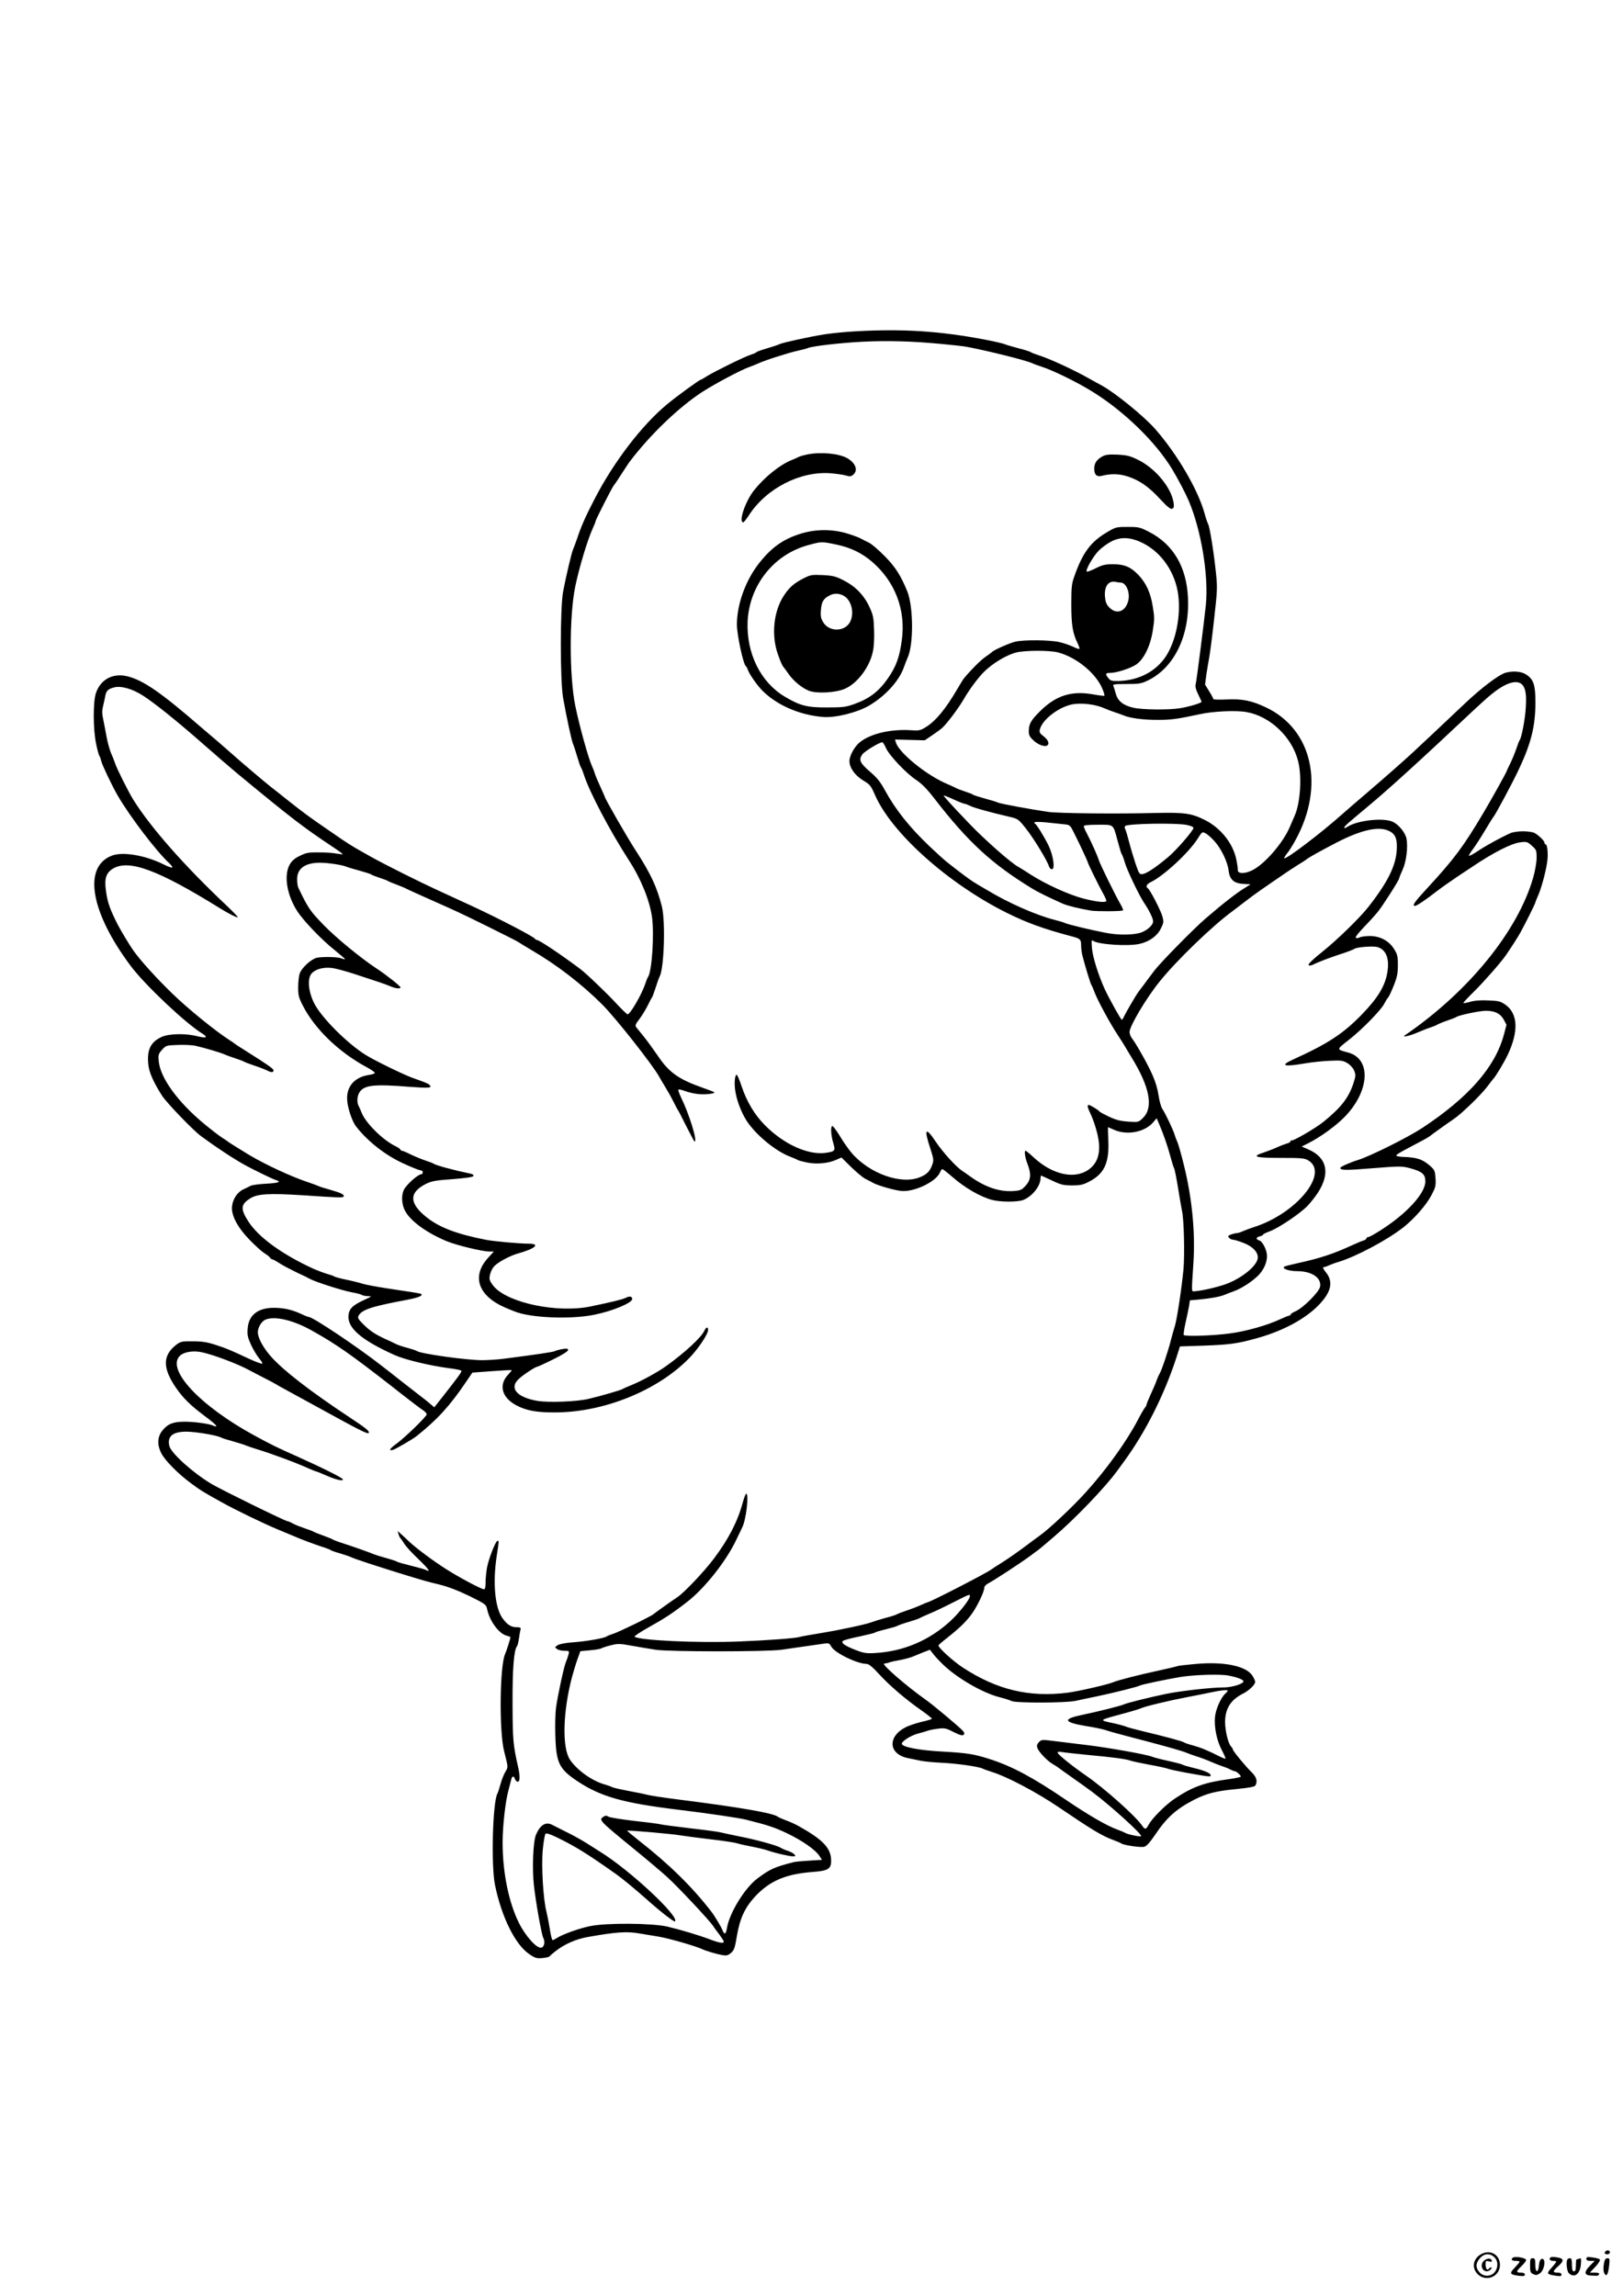
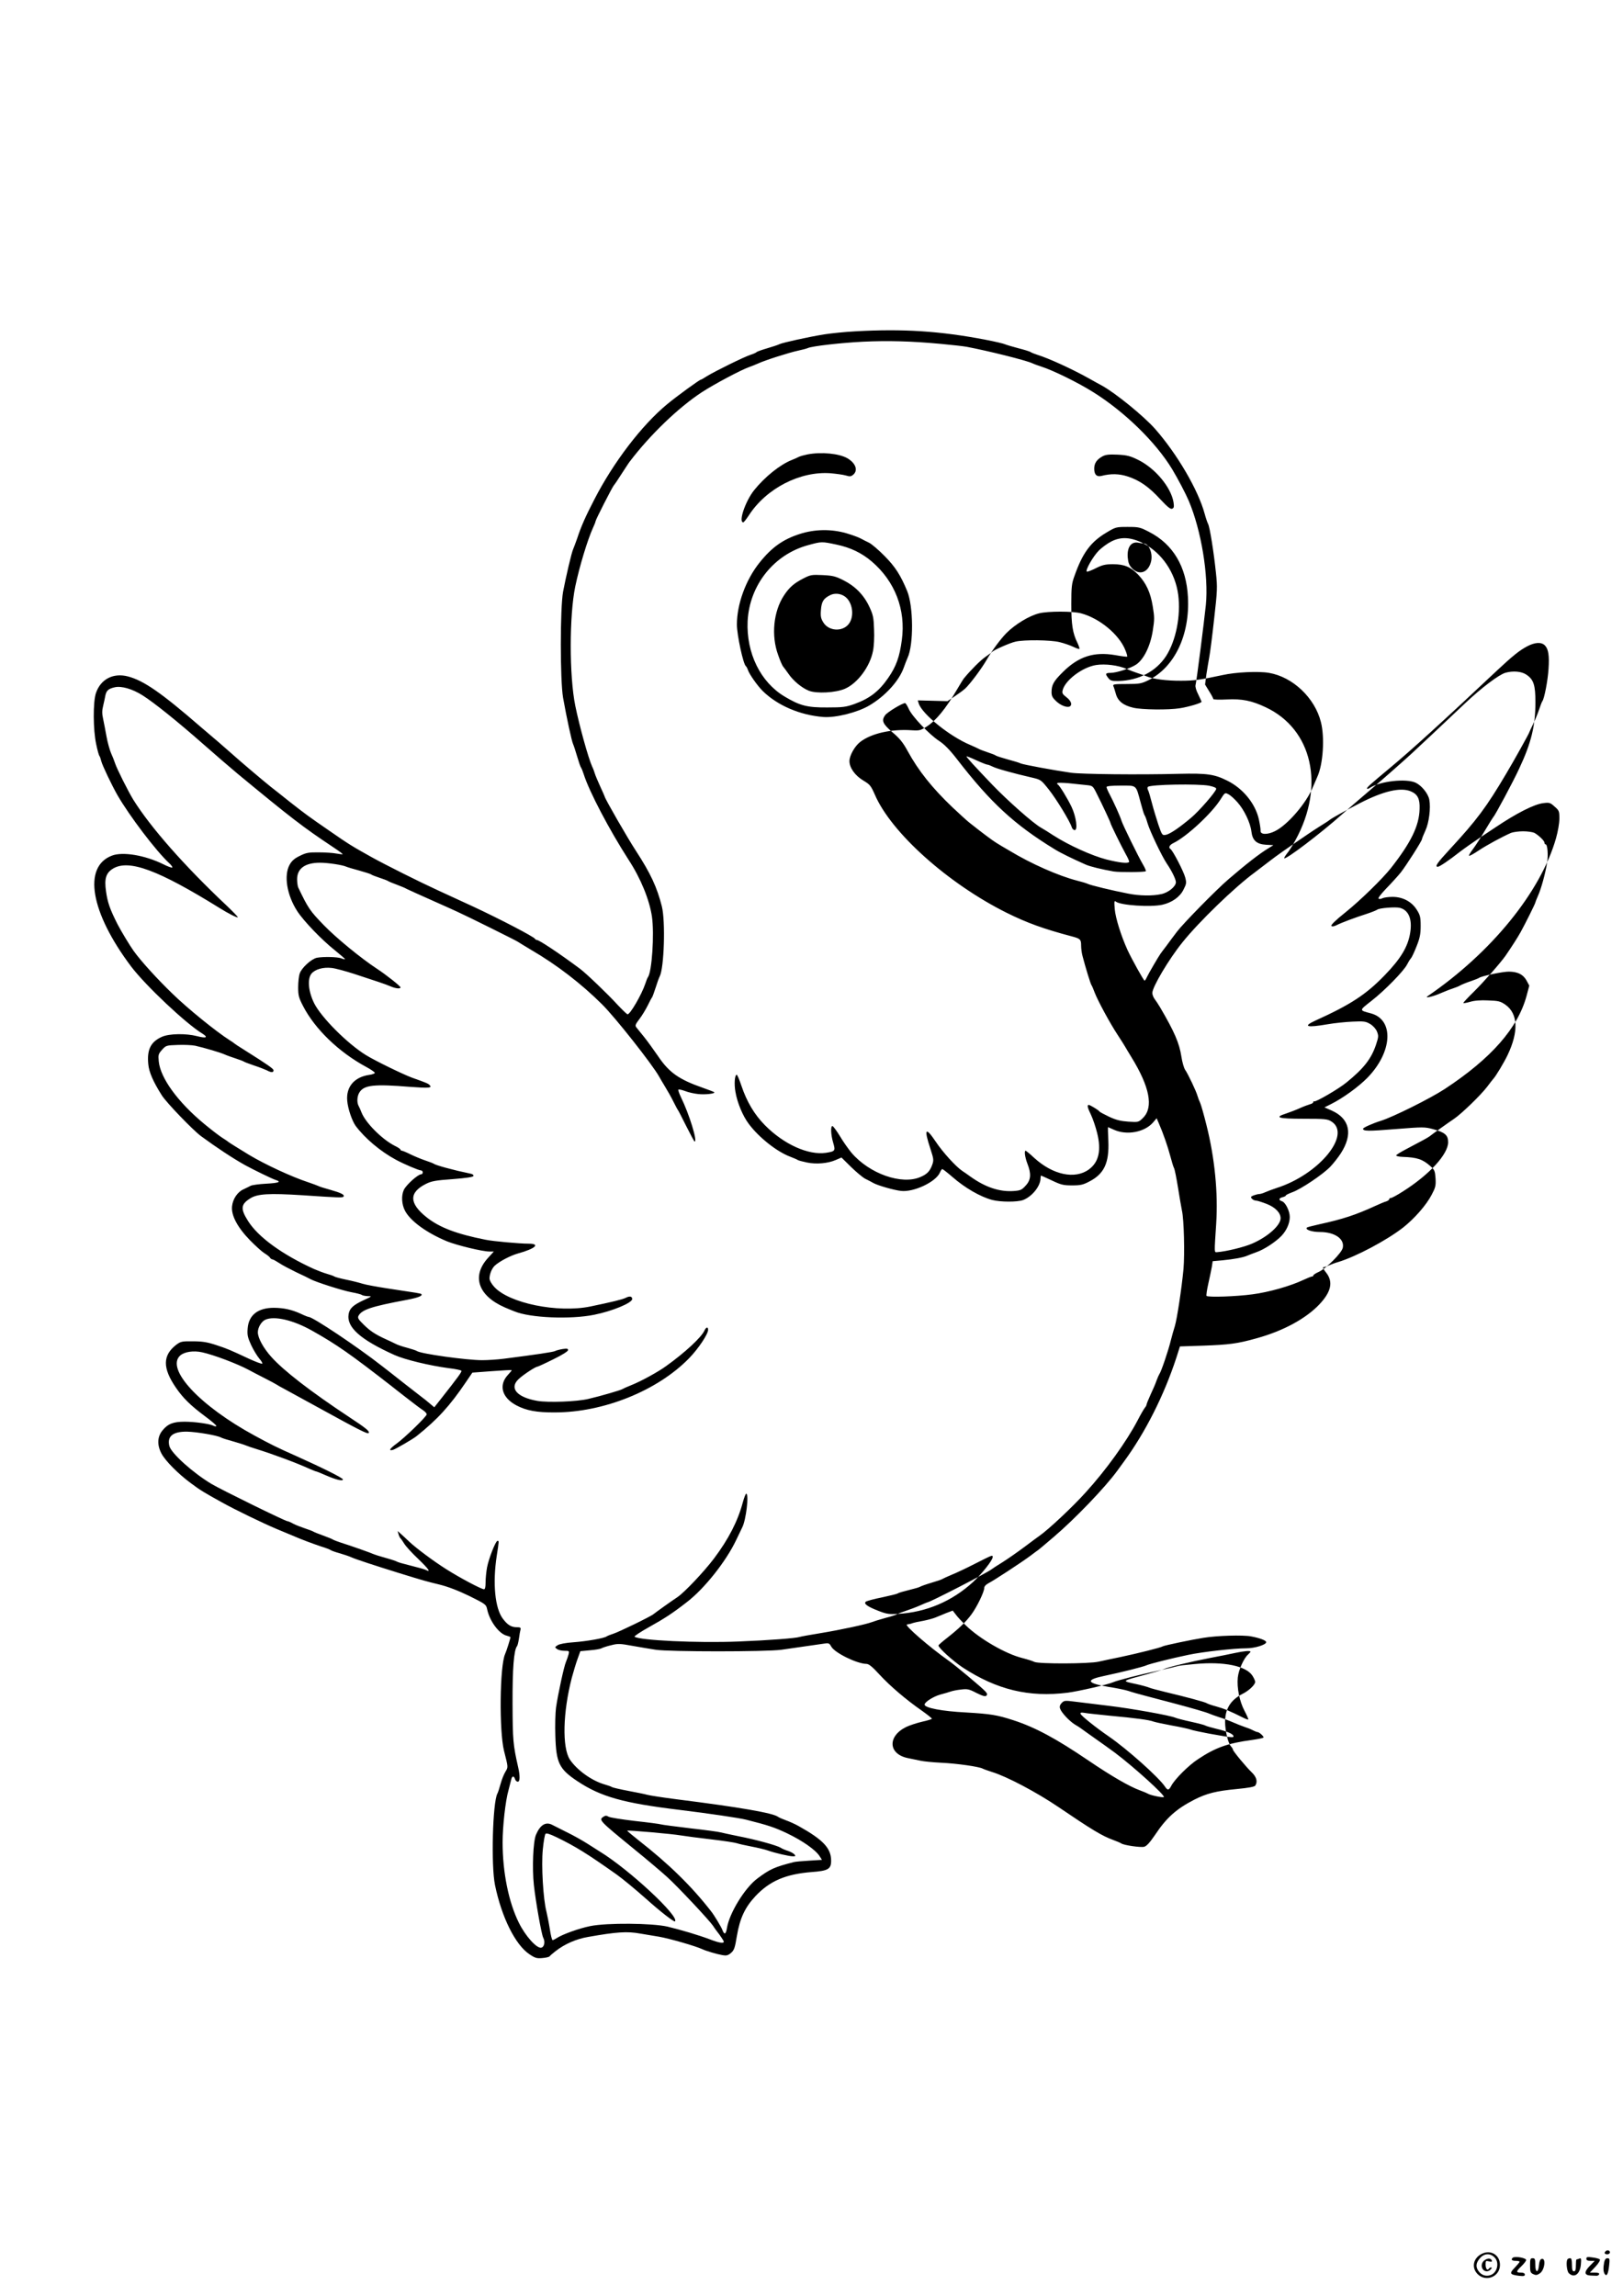
<svg xmlns="http://www.w3.org/2000/svg" version="1.0" width="1240pt" height="1754pt" viewBox="0 0 1240 1754" preserveAspectRatio="xMidYMid meet">
  <g transform="translate(0,1754) scale(0.1,-0.1)" fill="#000000" stroke="none">
-     <path d="M6534 15009 c-77 -4 -183 -15 -235 -23 -119 -19 -318 -63 -344 -75 -11 -6 -54 -20 -95 -32 -41 -12 -77 -25 -80 -29 -3 -4 -23 -13 -45 -20 -48 -15 -273 -126 -333 -163 -23 -15 -44 -27 -47 -27 -10 0 -182 -125 -257 -187 -195 -161 -411 -444 -557 -728 -68 -131 -102 -208 -132 -300 -12 -33 -25 -69 -30 -80 -12 -25 -56 -214 -77 -325 -23 -126 -23 -678 0 -810 27 -152 66 -333 77 -355 5 -11 19 -54 31 -95 12 -41 25 -79 30 -85 4 -5 13 -28 20 -50 42 -132 194 -422 344 -655 92 -141 158 -304 177 -432 19 -132 0 -422 -31 -463 -4 -5 -13 -28 -20 -50 -27 -81 -117 -237 -136 -233 -6 2 -40 35 -76 73 -77 84 -240 240 -287 275 -160 119 -312 220 -330 220 -5 0 -11 4 -13 8 -6 15 -265 150 -473 247 -84 39 -173 80 -265 122 -146 67 -398 193 -510 255 -147 82 -174 98 -322 201 -156 107 -187 130 -308 225 -58 46 -120 96 -139 110 -58 46 -243 203 -296 251 -28 25 -75 66 -104 91 -30 25 -90 77 -135 115 -303 263 -439 357 -559 388 -112 29 -208 -21 -244 -127 -23 -69 -22 -280 2 -391 9 -44 20 -84 25 -90 4 -5 10 -23 14 -40 8 -32 80 -183 124 -260 92 -159 294 -425 394 -518 17 -15 28 -31 24 -34 -3 -3 -35 8 -70 26 -138 68 -309 97 -391 65 -224 -85 -164 -434 147 -847 109 -144 418 -436 545 -513 46 -29 29 -37 -41 -19 -85 22 -213 20 -269 -5 -85 -38 -115 -97 -104 -209 5 -60 38 -135 104 -239 35 -55 236 -264 298 -310 117 -86 245 -171 339 -223 58 -32 211 -107 234 -113 45 -14 20 -23 -76 -28 -53 -3 -106 -10 -117 -16 -11 -6 -36 -18 -55 -27 -45 -20 -81 -73 -87 -129 -8 -69 41 -161 136 -259 42 -43 92 -88 111 -100 19 -11 39 -27 43 -34 4 -7 13 -13 18 -13 6 0 29 -13 52 -28 23 -16 83 -47 132 -71 50 -23 99 -47 109 -53 41 -22 245 -87 311 -99 39 -7 74 -16 80 -21 5 -4 25 -8 45 -9 34 0 33 -1 -30 -30 -80 -37 -108 -62 -116 -105 -19 -101 87 -196 351 -315 78 -35 269 -81 413 -100 51 -6 95 -15 97 -20 5 -7 -24 -47 -154 -212 l-53 -67 -32 27 c-18 16 -47 39 -66 53 -18 14 -83 64 -144 112 -61 48 -133 105 -161 126 -181 142 -525 372 -556 372 -5 0 -33 11 -62 25 -71 32 -128 44 -204 45 -123 0 -194 -56 -201 -160 -4 -48 1 -68 27 -125 18 -38 46 -84 63 -104 17 -19 26 -37 21 -38 -6 -2 -51 15 -99 37 -150 70 -166 77 -254 106 -67 22 -104 28 -176 28 -84 1 -93 -1 -127 -26 -105 -81 -106 -178 -3 -328 54 -79 112 -136 218 -215 54 -40 95 -75 91 -78 -3 -4 -13 -3 -22 2 -28 15 -145 31 -220 31 -87 0 -128 -16 -169 -66 -40 -48 -43 -110 -9 -176 28 -55 130 -158 227 -229 71 -53 96 -68 235 -145 102 -57 315 -160 420 -204 55 -23 109 -45 120 -50 61 -27 158 -63 215 -82 36 -11 70 -24 75 -28 6 -5 37 -16 70 -25 33 -10 74 -23 90 -31 33 -15 177 -62 360 -119 195 -60 209 -64 312 -89 65 -16 141 -45 228 -87 125 -62 129 -65 137 -102 19 -91 92 -189 151 -202 15 -4 27 -9 27 -11 0 -9 -31 -108 -41 -129 -41 -92 -46 -587 -8 -740 32 -126 32 -123 11 -158 -11 -17 -28 -59 -37 -92 -9 -33 -20 -67 -25 -76 -36 -67 -49 -550 -18 -699 51 -247 156 -457 263 -528 43 -29 56 -33 99 -29 26 2 51 8 55 13 3 5 24 23 46 40 69 54 158 93 247 108 220 39 300 44 399 26 30 -5 95 -16 144 -24 81 -14 278 -71 330 -95 29 -14 114 -39 156 -46 29 -5 41 -2 64 17 24 21 30 38 45 130 23 136 62 218 141 303 110 117 231 169 431 185 125 9 148 23 148 86 0 96 -60 160 -250 266 -25 14 -67 33 -95 43 -27 10 -55 22 -61 27 -38 29 -293 73 -769 133 -110 14 -213 30 -230 35 -16 5 -82 18 -145 30 -63 12 -119 25 -125 29 -5 4 -30 13 -55 20 -99 28 -212 110 -266 190 -60 92 -54 361 15 626 12 44 31 108 43 141 l22 61 73 7 c40 3 81 10 90 16 10 5 43 16 74 23 50 13 67 12 160 -5 57 -10 138 -24 179 -30 102 -16 844 -16 960 0 83 12 229 33 320 46 42 7 46 5 61 -22 27 -48 196 -131 269 -132 18 0 45 -22 99 -81 80 -87 200 -190 325 -277 42 -30 76 -57 76 -61 0 -3 -34 -14 -76 -23 -42 -10 -96 -28 -121 -40 -145 -72 -136 -208 15 -238 31 -6 75 -15 97 -20 22 -5 92 -12 155 -15 125 -6 290 -30 318 -45 9 -5 42 -16 72 -26 112 -34 339 -154 506 -267 258 -175 334 -221 419 -252 28 -10 55 -22 61 -26 18 -14 148 -33 176 -26 18 5 43 32 83 91 88 132 162 198 300 269 95 48 166 66 323 81 93 9 137 17 143 27 19 30 9 65 -27 100 -44 42 -144 163 -144 174 0 5 -7 16 -16 26 -21 23 -44 119 -44 185 0 101 42 168 133 215 49 24 97 70 97 92 0 7 -9 27 -20 45 -47 76 -217 112 -440 91 -69 -6 -129 -13 -133 -16 -4 -2 -67 -17 -140 -33 -146 -31 -321 -76 -352 -90 -37 -17 -264 -69 -347 -80 -297 -37 -541 22 -802 192 -75 50 -186 150 -186 169 0 3 28 28 63 55 94 74 146 124 189 182 42 57 98 172 98 203 0 11 13 25 32 35 43 22 249 157 318 208 30 23 59 44 65 48 5 4 57 47 115 97 160 136 392 377 486 506 8 11 31 42 51 70 163 222 307 507 401 795 l27 85 180 6 c195 7 259 15 405 56 204 56 379 151 482 261 90 96 105 172 49 242 -18 22 -27 40 -20 40 6 0 25 6 42 14 18 8 50 20 72 26 135 41 369 165 495 263 85 67 177 171 218 250 29 55 33 69 30 124 -4 57 -7 66 -38 94 -61 54 -101 68 -215 72 -27 1 -48 6 -48 11 1 5 33 25 71 45 126 66 175 93 186 102 14 12 141 103 186 133 56 38 202 179 251 243 24 32 46 60 49 63 17 17 82 125 108 180 86 180 80 317 -16 385 -39 27 -53 30 -132 33 -58 3 -106 -1 -139 -11 -28 -8 -51 -12 -51 -8 0 3 36 42 81 86 77 76 205 222 242 275 48 70 93 140 115 180 35 63 112 218 112 225 0 3 9 26 20 51 24 52 58 175 70 254 10 59 3 140 -11 140 -5 0 -9 6 -9 13 0 14 -42 55 -77 75 -13 6 -51 12 -86 12 -35 0 -76 -6 -92 -12 -68 -30 -185 -93 -248 -135 -37 -25 -70 -43 -73 -40 -3 3 10 25 29 50 19 25 61 90 93 144 32 54 61 100 64 103 12 10 152 271 196 367 93 197 125 329 125 509 0 132 -14 174 -70 211 -37 25 -101 30 -159 14 -51 -15 -182 -114 -306 -231 -242 -229 -296 -279 -416 -391 -69 -63 -204 -182 -300 -264 -96 -82 -198 -170 -226 -195 -161 -144 -430 -348 -442 -336 -2 3 7 18 20 35 14 16 44 63 66 104 227 414 129 848 -229 1015 -106 50 -180 65 -296 59 -57 -3 -103 -1 -103 3 0 5 -14 32 -32 60 l-31 51 10 77 c7 42 16 102 22 132 6 30 23 161 37 290 25 220 26 243 14 355 -16 155 -47 350 -60 373 -5 9 -17 44 -26 77 -49 182 -211 458 -379 649 -88 99 -303 274 -407 331 -13 7 -59 32 -103 57 -128 71 -300 150 -390 178 -22 7 -44 16 -50 20 -5 5 -48 18 -95 30 -46 12 -92 26 -101 30 -9 5 -77 21 -150 35 -344 66 -631 85 -995 64z m646 -95 c85 -8 178 -18 205 -23 168 -32 448 -102 500 -125 17 -8 48 -19 70 -26 88 -28 277 -120 395 -194 241 -150 481 -384 606 -591 44 -73 103 -186 126 -240 96 -226 153 -573 131 -796 -13 -125 -71 -584 -79 -613 -3 -12 6 -43 21 -71 13 -27 25 -53 25 -56 0 -9 -96 -38 -165 -49 -86 -14 -290 -12 -357 4 -77 18 -118 51 -133 107 -7 24 -15 51 -19 59 -5 13 9 15 101 15 98 0 113 3 165 28 202 99 320 347 304 637 -12 232 -114 403 -295 496 -71 37 -80 39 -166 39 -89 0 -91 -1 -163 -44 -120 -72 -181 -155 -243 -331 -21 -57 -24 -84 -24 -215 0 -156 10 -221 47 -296 11 -23 17 -43 15 -46 -3 -2 -25 5 -49 17 -23 11 -70 27 -103 35 -70 17 -269 19 -335 4 -43 -9 -169 -65 -180 -79 -3 -3 -25 -20 -50 -37 -38 -26 -111 -99 -164 -163 -7 -8 -32 -49 -56 -90 -84 -143 -159 -235 -230 -280 -47 -30 -55 -32 -118 -28 -152 10 -304 -24 -388 -88 -43 -32 -84 -105 -84 -148 0 -51 43 -111 107 -149 49 -29 57 -39 87 -107 125 -291 559 -679 1006 -902 155 -77 284 -124 500 -181 64 -17 70 -23 70 -70 0 -23 5 -58 10 -77 22 -86 62 -216 69 -225 4 -5 15 -31 25 -58 23 -60 115 -231 175 -322 25 -38 51 -79 57 -90 6 -11 28 -47 48 -80 140 -227 170 -383 90 -463 -34 -34 -35 -35 -112 -30 -59 4 -93 12 -147 37 -38 18 -72 36 -75 41 -6 10 -72 50 -82 50 -14 0 -9 -22 18 -77 14 -30 35 -91 46 -136 34 -134 13 -226 -64 -281 -106 -76 -273 -41 -415 88 -33 31 -64 56 -67 56 -12 0 -5 -51 14 -100 30 -77 27 -123 -14 -167 -30 -33 -39 -37 -93 -41 -106 -7 -213 28 -327 109 -22 16 -52 37 -66 46 -48 33 -146 140 -200 221 -80 119 -93 102 -41 -55 24 -74 26 -85 14 -119 -18 -50 -39 -73 -91 -95 -143 -62 -390 25 -527 186 -23 28 -63 84 -87 125 -25 41 -51 76 -57 78 -16 5 -14 -65 5 -128 18 -61 15 -65 -55 -76 -134 -20 -322 64 -467 211 -80 81 -138 178 -180 303 -15 45 -31 82 -35 82 -16 0 -21 -71 -10 -131 14 -83 56 -183 101 -243 77 -104 216 -214 318 -252 26 -10 52 -21 57 -25 6 -4 37 -12 70 -19 72 -15 161 -7 220 19 l44 19 73 -72 c40 -39 89 -80 108 -90 19 -9 49 -25 65 -34 36 -19 155 -53 208 -59 96 -12 267 68 298 140 6 15 15 27 18 27 4 0 39 -27 77 -60 96 -84 214 -152 304 -176 64 -17 192 -17 236 -1 69 26 134 107 134 167 0 11 2 20 4 20 2 0 39 -17 82 -37 69 -33 88 -38 154 -38 64 0 84 4 133 30 113 58 152 142 145 310 -3 58 -4 105 -2 105 1 0 21 -9 45 -20 98 -44 232 -19 297 54 l29 34 16 -37 c33 -75 69 -179 88 -251 11 -41 23 -82 28 -91 6 -9 19 -77 31 -150 12 -74 25 -152 30 -175 16 -68 22 -333 12 -449 -14 -147 -49 -379 -66 -435 -8 -25 -22 -74 -31 -110 -18 -75 -74 -240 -87 -256 -4 -6 -14 -28 -22 -50 -7 -22 -28 -70 -45 -106 -17 -37 -31 -72 -31 -77 0 -5 -6 -16 -12 -23 -7 -8 -33 -52 -57 -99 -85 -162 -242 -380 -398 -551 -97 -108 -283 -282 -349 -328 -12 -8 -64 -47 -115 -85 -52 -39 -128 -92 -169 -118 -41 -25 -79 -50 -85 -55 -31 -25 -471 -252 -490 -252 -2 0 -28 -11 -57 -24 -29 -13 -78 -31 -108 -41 -30 -10 -59 -21 -65 -25 -5 -4 -46 -18 -90 -29 -44 -12 -92 -27 -107 -33 -46 -17 -236 -58 -388 -83 -80 -13 -152 -26 -160 -29 -29 -10 -237 -26 -467 -35 -311 -13 -765 9 -795 37 -4 4 48 38 116 76 113 63 172 101 284 188 134 103 299 311 376 473 21 44 42 88 47 98 29 56 53 257 30 257 -4 0 -16 -30 -26 -67 -38 -142 -108 -279 -220 -428 -77 -102 -225 -258 -279 -295 -39 -25 -170 -119 -183 -130 -21 -18 -266 -137 -308 -150 -22 -7 -44 -16 -50 -20 -17 -14 -156 -38 -255 -45 -57 -4 -105 -13 -119 -22 -23 -15 -24 -16 -6 -29 10 -8 36 -14 57 -14 37 0 38 -1 32 -27 -4 -16 -13 -41 -20 -58 -15 -34 -61 -246 -76 -350 -5 -38 -8 -135 -5 -215 6 -206 29 -253 167 -345 180 -120 351 -168 780 -220 222 -27 459 -62 510 -75 167 -42 219 -59 315 -105 115 -55 217 -126 247 -174 l18 -28 -97 -6 c-54 -3 -107 -8 -118 -11 -149 -38 -183 -54 -278 -125 -96 -71 -215 -265 -233 -379 -8 -49 -20 -54 -35 -14 -10 25 -60 109 -86 142 -150 193 -323 362 -556 544 -48 38 -86 70 -85 72 6 5 347 -25 408 -36 30 -5 134 -19 230 -30 96 -11 186 -25 200 -30 14 -5 63 -16 110 -25 47 -9 103 -22 125 -30 53 -19 164 -45 194 -45 19 0 21 3 11 14 -6 8 -28 20 -48 27 -20 6 -47 17 -58 25 -30 18 -189 62 -324 88 -63 13 -124 26 -135 29 -11 4 -115 18 -230 31 -116 14 -217 27 -225 30 -8 3 -98 15 -199 26 -100 12 -192 26 -202 33 -14 9 -24 9 -36 1 -41 -26 -38 -28 227 -245 96 -78 211 -175 255 -215 84 -76 323 -331 353 -375 9 -15 32 -46 50 -69 17 -24 32 -47 32 -52 0 -15 -38 -9 -107 18 -88 33 -216 71 -323 97 -118 27 -462 30 -591 4 -84 -17 -210 -62 -256 -92 -12 -8 -26 -15 -31 -15 -5 0 -14 37 -21 83 -7 45 -19 105 -26 134 -25 96 -40 352 -28 474 6 61 15 115 21 121 7 7 34 -2 84 -26 146 -71 233 -125 458 -284 46 -33 135 -106 229 -189 108 -97 211 -176 218 -170 36 37 -350 396 -572 532 -16 10 -60 38 -96 61 -36 23 -108 64 -160 89 -52 26 -102 51 -111 56 -49 25 -91 -1 -123 -76 -22 -52 -30 -255 -16 -385 14 -128 58 -375 71 -401 17 -31 9 -73 -16 -77 -35 -5 -120 90 -169 189 -79 158 -125 387 -125 616 0 122 22 319 45 398 7 28 16 62 20 78 6 32 21 35 30 7 3 -11 13 -20 21 -20 17 0 18 43 3 110 -39 172 -42 207 -43 485 -1 268 10 410 34 440 5 6 11 33 15 60 4 28 9 58 12 68 3 13 -2 17 -26 17 -45 0 -72 16 -109 65 -60 79 -79 269 -47 479 18 117 18 116 6 116 -14 0 -68 -138 -80 -204 -6 -33 -11 -84 -11 -113 0 -36 -4 -53 -12 -53 -20 0 -184 87 -288 153 -97 61 -235 164 -287 214 -16 16 -42 39 -57 53 l-28 25 7 -25 c4 -14 11 -27 14 -30 4 -3 17 -21 29 -41 12 -20 60 -73 108 -118 81 -78 99 -105 57 -83 -10 5 -61 19 -113 32 -52 13 -99 26 -105 30 -5 4 -46 18 -90 30 -44 12 -84 25 -90 28 -10 6 -170 63 -250 88 -27 9 -54 19 -60 23 -5 4 -39 18 -75 31 -36 13 -69 26 -75 30 -5 4 -35 15 -65 25 -30 10 -71 26 -90 36 -19 11 -39 19 -44 19 -16 0 -507 241 -581 285 -144 87 -306 233 -321 289 -18 75 26 111 135 110 75 -2 230 -28 260 -45 9 -5 50 -18 91 -29 41 -12 84 -25 95 -30 11 -5 49 -18 85 -29 120 -37 307 -106 407 -152 24 -10 45 -19 49 -19 3 0 36 -13 72 -29 80 -35 132 -47 132 -32 0 11 -157 89 -353 177 -151 67 -201 92 -322 158 -418 227 -680 508 -569 611 32 29 102 40 169 25 90 -20 267 -87 355 -134 14 -8 66 -35 115 -60 50 -25 95 -50 101 -54 5 -4 30 -18 55 -31 24 -13 148 -81 274 -150 289 -159 363 -197 371 -188 12 12 -18 37 -149 123 -292 193 -502 355 -595 460 -60 67 -102 144 -102 187 0 37 27 82 57 96 69 31 213 -2 358 -84 187 -105 291 -178 605 -422 8 -7 60 -47 115 -90 55 -43 112 -86 128 -96 15 -10 27 -23 27 -31 0 -16 -168 -179 -232 -225 -51 -37 -62 -56 -25 -46 20 6 153 83 180 105 160 128 253 230 375 410 l51 75 148 11 c81 6 150 10 152 8 2 -2 -11 -18 -28 -36 -73 -78 -47 -174 64 -233 76 -40 155 -55 295 -54 372 0 785 167 1025 414 71 73 145 184 145 217 0 25 -15 22 -28 -6 -23 -51 -146 -166 -294 -272 -59 -43 -190 -115 -263 -144 -33 -13 -64 -27 -70 -31 -11 -8 -169 -54 -260 -75 -88 -21 -307 -29 -389 -15 -157 27 -218 98 -143 167 33 32 128 94 142 94 4 0 59 25 121 56 70 34 114 62 114 71 0 12 -8 13 -42 8 -24 -4 -50 -11 -59 -16 -15 -7 -140 -26 -390 -58 -47 -6 -121 -11 -165 -11 -120 0 -471 49 -499 70 -5 4 -39 15 -75 25 -36 9 -76 23 -90 31 -14 7 -45 22 -70 33 -81 37 -121 63 -171 112 -42 41 -48 52 -40 68 26 47 98 71 365 121 91 17 128 32 115 45 -6 5 -24 8 -264 44 -77 12 -160 27 -185 35 -25 8 -81 22 -125 31 -44 9 -84 20 -90 24 -5 4 -30 13 -55 20 -25 7 -70 24 -100 37 -244 111 -429 245 -506 369 -58 92 -54 126 18 171 55 35 143 40 398 24 281 -19 309 -20 315 -10 9 14 -19 28 -100 51 -43 12 -86 25 -94 30 -9 4 -43 17 -76 28 -125 41 -326 134 -450 208 -82 50 -148 91 -160 100 -5 5 -28 20 -50 34 -23 15 -84 62 -136 105 -200 166 -333 348 -346 476 -5 51 -3 57 25 89 30 33 32 34 120 37 50 2 110 -1 134 -6 74 -17 192 -52 223 -66 17 -8 55 -21 85 -31 30 -10 60 -21 65 -25 6 -4 41 -17 79 -30 37 -12 80 -29 95 -36 33 -18 51 -18 51 0 0 12 -41 41 -230 160 -36 22 -67 43 -70 46 -3 3 -18 14 -35 24 -101 64 -319 240 -438 356 -112 108 -239 247 -295 325 -29 40 -96 151 -124 205 -58 115 -76 165 -88 252 -14 97 0 141 55 174 122 71 345 -12 814 -303 62 -39 133 -75 138 -70 2 3 -36 42 -84 88 -324 305 -582 598 -715 811 -38 62 -126 237 -139 278 -6 19 -20 54 -31 78 -10 24 -26 80 -34 125 -8 45 -20 106 -26 135 -9 39 -9 65 0 100 6 26 14 61 17 79 8 38 23 52 71 63 51 12 135 -12 214 -62 87 -55 270 -202 464 -373 87 -77 205 -178 261 -225 408 -337 497 -406 733 -563 41 -27 72 -50 70 -52 -2 -2 -23 1 -48 5 -25 5 -85 9 -135 9 -78 1 -97 -3 -145 -27 -40 -19 -61 -38 -77 -67 -46 -82 -21 -233 58 -355 50 -77 189 -221 290 -301 43 -35 77 -64 75 -66 -2 -2 -15 1 -30 7 -30 11 -136 13 -185 4 -42 -9 -117 -77 -131 -120 -7 -19 -12 -67 -12 -106 0 -62 5 -80 37 -142 90 -175 272 -352 483 -466 36 -19 65 -40 66 -45 0 -5 -20 -13 -45 -16 -113 -17 -176 -92 -166 -198 5 -61 37 -153 64 -191 71 -95 189 -195 308 -259 63 -34 174 -81 190 -81 8 0 15 -7 15 -15 0 -8 -5 -15 -12 -15 -25 0 -116 -82 -133 -120 -20 -44 -16 -110 9 -158 41 -79 165 -169 321 -234 73 -30 271 -78 324 -78 l34 0 -42 -46 c-130 -140 -80 -291 126 -381 21 -9 40 -17 43 -18 3 -1 16 -6 30 -12 119 -50 429 -63 610 -26 140 28 290 91 290 120 0 21 -19 25 -50 9 -27 -13 -107 -32 -270 -66 -249 -51 -621 25 -734 150 -21 23 -36 50 -36 64 0 34 18 77 40 98 36 33 120 77 177 93 134 37 175 75 81 75 -69 0 -270 18 -328 30 -222 44 -351 93 -450 171 -135 107 -137 190 -5 256 42 21 75 27 204 36 103 8 156 16 158 24 3 7 -6 14 -19 17 -85 18 -122 27 -193 46 -44 12 -84 25 -90 30 -5 4 -34 15 -64 25 -30 10 -81 31 -112 46 -32 16 -63 29 -68 29 -6 0 -11 4 -11 8 0 4 -19 18 -43 29 -97 49 -222 174 -254 253 -7 19 -18 43 -23 52 -15 27 -12 76 7 105 36 55 111 63 385 41 146 -11 173 -9 150 14 -11 11 -24 17 -134 56 -68 25 -284 130 -353 173 -142 88 -339 286 -394 394 -45 90 -54 186 -22 227 28 34 90 52 156 44 28 -3 105 -24 170 -45 66 -22 149 -49 185 -61 36 -12 80 -28 98 -36 35 -15 72 -19 72 -6 0 9 -111 97 -180 142 -122 80 -312 236 -405 332 -108 111 -121 131 -197 290 -4 10 -8 38 -8 62 0 82 61 126 175 126 60 0 172 -17 200 -30 11 -5 56 -18 100 -30 43 -12 84 -25 90 -29 5 -5 35 -16 65 -26 30 -10 60 -21 65 -25 6 -4 36 -17 67 -28 32 -12 66 -26 75 -32 10 -5 95 -44 188 -85 94 -42 184 -82 200 -90 61 -27 450 -220 460 -228 6 -4 53 -33 105 -64 194 -113 381 -257 538 -413 101 -99 389 -465 438 -554 6 -12 27 -46 46 -78 19 -31 48 -82 64 -115 16 -32 31 -60 34 -63 3 -3 31 -58 63 -122 33 -65 61 -118 64 -118 24 0 -41 209 -104 338 -14 29 -23 55 -20 59 4 3 27 -2 51 -11 25 -10 70 -20 100 -23 54 -6 133 3 123 14 -3 3 -43 18 -88 34 -183 64 -258 117 -343 244 -33 48 -80 113 -105 144 -25 31 -52 64 -59 73 -11 14 -8 23 24 65 20 26 48 73 63 103 14 30 29 57 32 60 3 3 16 37 28 75 12 39 26 77 31 86 34 64 45 419 17 534 -37 147 -86 253 -198 425 -63 96 -239 402 -239 415 0 2 -15 36 -34 77 -18 40 -37 84 -41 98 -4 14 -13 39 -21 55 -29 64 -97 308 -129 465 -46 227 -46 688 0 910 32 153 94 357 135 447 11 24 20 46 20 51 0 11 126 258 140 275 6 6 34 48 62 92 29 44 55 85 60 90 154 203 370 411 550 529 92 60 298 170 361 192 20 7 52 20 70 28 51 24 237 83 302 97 33 7 67 16 76 20 29 15 258 41 424 49 188 9 370 4 585 -16z m1556 -1525 c142 -73 244 -224 266 -394 20 -159 -17 -347 -92 -465 -76 -118 -209 -188 -364 -192 -50 -1 -62 2 -77 21 -27 33 -24 41 15 41 47 0 154 35 197 64 58 40 107 139 126 256 14 88 14 105 0 189 -17 105 -50 176 -110 240 -58 60 -106 81 -193 81 -59 0 -81 -5 -133 -31 -34 -17 -65 -29 -68 -25 -11 11 46 112 89 157 24 25 69 58 99 73 74 38 151 33 245 -15z m-174 -299 c43 0 75 -80 57 -143 -22 -81 -90 -103 -144 -47 -22 23 -29 41 -33 83 -6 79 27 124 83 112 11 -3 28 -5 37 -5z m-477 -534 c143 -38 294 -164 340 -284 10 -24 15 -45 13 -47 -2 -2 -44 3 -93 12 -161 27 -277 -10 -397 -128 -72 -71 -88 -99 -88 -156 0 -28 8 -43 35 -68 34 -33 85 -52 105 -40 20 13 9 43 -26 70 -30 23 -35 31 -29 54 19 76 150 175 255 192 70 11 171 -2 234 -30 23 -10 59 -24 81 -31 22 -7 54 -18 70 -25 49 -21 154 -35 266 -34 98 0 146 7 314 43 102 23 278 31 357 17 181 -31 350 -191 396 -376 30 -117 17 -321 -27 -417 -10 -24 -26 -60 -35 -81 -50 -122 -193 -288 -289 -335 -58 -29 -113 -27 -110 3 1 11 -5 50 -13 87 -27 121 -122 237 -242 296 -98 49 -154 57 -367 52 -314 -8 -745 -3 -825 8 -133 19 -364 62 -385 71 -11 6 -56 19 -100 31 -43 12 -84 25 -90 29 -5 5 -35 16 -65 26 -30 10 -59 21 -65 25 -5 3 -35 17 -65 30 -157 65 -370 237 -395 318 l-7 23 114 -3 113 -3 55 37 c30 20 67 47 81 60 37 35 123 149 164 220 42 73 107 159 150 203 68 68 174 132 250 151 68 17 258 17 320 0z m3544 -245 c27 -27 35 -78 28 -180 -5 -85 -32 -227 -47 -246 -4 -5 -15 -34 -25 -64 -10 -30 -31 -81 -46 -112 -16 -32 -29 -60 -29 -62 0 -6 -116 -215 -177 -317 -151 -255 -223 -352 -430 -576 -98 -106 -117 -134 -92 -134 13 0 83 47 166 112 34 26 106 77 160 113 54 36 105 70 113 75 162 109 298 178 367 186 46 6 53 4 86 -26 35 -30 37 -36 37 -92 0 -34 -11 -98 -26 -151 -117 -409 -494 -873 -980 -1205 -30 -20 41 -4 101 23 28 12 68 28 90 35 22 7 49 18 60 25 11 6 45 20 75 30 30 10 60 22 66 26 17 14 184 49 229 48 67 -1 107 -21 133 -66 l22 -41 -21 -79 c-67 -246 -270 -477 -624 -710 -113 -74 -397 -215 -490 -244 -59 -18 -135 -52 -135 -60 0 -19 36 -20 245 -3 214 17 225 17 289 0 92 -25 116 -46 116 -100 0 -92 -144 -249 -347 -377 -42 -27 -83 -49 -90 -49 -7 0 -13 -4 -13 -9 0 -5 -10 -13 -22 -17 -13 -3 -50 -19 -83 -34 -150 -69 -250 -102 -429 -141 -49 -11 -92 -22 -95 -25 -16 -16 38 -34 99 -34 114 0 190 -53 175 -121 -9 -40 -127 -158 -184 -184 -23 -10 -41 -22 -41 -27 0 -4 -5 -8 -11 -8 -5 0 -35 -12 -65 -26 -99 -47 -265 -94 -389 -110 -125 -17 -338 -24 -351 -12 -3 4 3 47 14 95 11 48 23 107 27 129 l6 41 77 7 c83 8 155 21 187 35 11 5 43 17 70 27 59 20 147 78 192 125 39 41 63 96 63 144 0 45 -33 112 -60 120 -27 9 -25 23 5 31 14 3 25 9 25 13 0 4 23 15 50 25 65 23 232 135 289 194 24 25 61 72 81 103 94 146 69 265 -70 327 l-55 24 50 25 c90 45 209 131 277 200 193 197 207 445 28 493 -92 25 -92 20 7 98 101 79 245 227 269 275 9 18 22 39 29 47 8 8 27 50 44 93 25 63 31 92 31 155 0 68 -4 83 -30 124 -39 62 -107 98 -185 98 -31 0 -65 -5 -76 -10 -11 -6 -24 -8 -30 -4 -7 4 17 35 58 78 38 39 88 94 110 121 42 53 163 243 163 256 0 5 12 34 26 65 28 60 42 173 30 237 -9 46 -58 107 -104 129 -72 34 -271 12 -348 -38 -13 -9 -24 -12 -24 -6 0 10 28 34 179 160 159 132 407 358 811 738 123 115 174 156 234 188 59 31 108 34 135 7z m-4860 -485 c24 -56 156 -195 231 -244 40 -26 82 -68 139 -142 256 -331 438 -499 746 -687 45 -28 134 -71 235 -116 33 -15 123 -37 215 -53 45 -7 236 -6 245 2 3 3 -7 27 -22 52 -37 63 -153 300 -163 332 -10 34 -60 144 -90 201 -14 26 -25 52 -25 58 0 7 36 11 108 11 126 0 115 9 153 -131 12 -46 25 -88 29 -94 5 -5 15 -33 23 -61 18 -62 109 -252 147 -309 39 -57 70 -121 70 -143 0 -33 -58 -80 -112 -91 -67 -15 -169 -13 -253 4 -119 23 -289 64 -310 75 -11 5 -47 16 -80 24 -140 36 -350 128 -515 228 -40 23 -87 51 -104 62 -28 17 -116 83 -205 154 -19 15 -77 68 -129 117 -154 147 -259 278 -342 430 -34 63 -61 96 -113 140 -77 66 -88 91 -59 132 17 24 131 93 153 93 5 0 17 -20 28 -44z m601 -426 c6 0 24 -7 40 -15 28 -15 158 -51 297 -83 72 -17 72 -17 132 -92 58 -73 161 -242 175 -287 4 -13 14 -23 23 -23 25 0 11 103 -24 177 -32 67 -93 166 -105 171 -5 2 -6 7 -4 11 3 4 42 3 88 -1 46 -5 106 -11 133 -14 50 -5 50 -5 81 -67 43 -85 104 -216 104 -222 0 -9 82 -175 116 -237 18 -31 30 -59 26 -62 -12 -12 -75 -5 -174 20 -111 29 -286 108 -403 183 -38 25 -80 51 -93 58 -58 31 -257 207 -375 330 -135 141 -197 209 -197 216 0 3 33 -10 74 -29 41 -19 80 -34 86 -34z m1694 -161 c38 -8 56 -16 54 -25 -6 -25 -131 -169 -192 -220 -93 -78 -160 -123 -192 -130 -28 -5 -30 -4 -58 78 -15 46 -38 121 -50 168 -12 47 -25 91 -30 98 -4 8 -4 18 0 22 19 19 385 25 468 9z m1541 -43 c52 -22 70 -57 67 -134 -3 -129 -66 -257 -219 -452 -64 -81 -236 -249 -346 -337 -78 -62 -115 -99 -109 -105 6 -6 20 -4 40 6 37 19 144 59 232 87 36 12 71 26 78 31 15 13 141 23 174 14 67 -18 95 -87 78 -191 -17 -106 -72 -197 -194 -323 -143 -148 -261 -225 -528 -346 -103 -47 -70 -57 92 -29 52 9 138 18 191 20 85 4 100 2 133 -18 22 -13 43 -36 52 -57 13 -33 13 -41 -7 -101 -36 -108 -94 -182 -226 -289 -59 -49 -239 -153 -247 -144 -3 3 -6 1 -6 -5 0 -6 -11 -14 -25 -17 -14 -4 -49 -17 -78 -30 -28 -13 -76 -31 -105 -41 -94 -30 -62 -40 134 -40 162 0 182 -2 211 -20 159 -98 -93 -406 -418 -509 -30 -10 -68 -24 -86 -32 -17 -8 -38 -14 -46 -14 -9 0 -28 -5 -42 -10 -23 -9 -25 -13 -15 -25 7 -8 21 -15 31 -15 10 0 48 -12 84 -26 65 -26 105 -67 105 -109 0 -54 -97 -141 -216 -193 -60 -27 -201 -61 -269 -66 -23 -1 -22 -13 -7 219 15 234 -11 499 -74 750 -19 77 -41 154 -48 170 -8 17 -17 41 -21 55 -9 34 -73 169 -95 200 -9 14 -22 59 -28 100 -16 103 -52 187 -162 375 -13 22 -32 51 -42 64 -10 13 -18 34 -18 47 0 45 125 256 228 384 126 158 402 425 555 537 21 16 70 53 110 84 61 47 125 92 297 209 14 10 54 36 90 59 36 22 70 44 75 49 18 14 109 65 231 128 179 92 310 123 389 90z m-1325 -83 c52 -58 99 -157 107 -224 8 -68 40 -97 113 -101 l55 -3 -40 -25 c-65 -39 -168 -119 -305 -237 -93 -80 -343 -335 -391 -398 -25 -33 -62 -82 -82 -110 -21 -27 -41 -54 -45 -60 -15 -21 -91 -151 -103 -177 -7 -16 -15 -28 -18 -28 -7 0 -98 164 -131 235 -49 108 -91 243 -97 310 -5 59 -4 68 8 59 36 -29 267 -44 356 -24 74 17 134 60 161 115 23 45 24 53 13 94 -12 46 -95 206 -112 216 -18 12 -8 32 24 47 100 49 290 225 357 331 34 54 35 55 61 41 15 -7 46 -35 69 -61z m-1870 -5767 c0 -23 -82 -127 -149 -189 -161 -148 -359 -232 -574 -244 -66 -4 -88 -1 -147 22 -86 33 -118 56 -99 71 8 6 63 21 124 33 60 13 114 26 120 30 5 5 44 16 85 26 41 10 80 21 85 25 6 4 44 18 85 30 41 12 80 25 85 29 6 4 37 18 70 32 33 13 114 51 180 85 137 69 135 69 135 50z m-205 -521 c106 -103 303 -217 430 -249 39 -10 81 -23 94 -30 34 -16 419 -15 491 2 30 7 107 23 170 36 127 27 304 71 320 81 11 7 221 51 310 65 103 17 302 23 364 11 66 -12 116 -31 116 -44 0 -20 -87 -47 -153 -47 -93 0 -333 -27 -442 -50 -130 -27 -297 -69 -320 -80 -23 -11 -190 -53 -319 -80 -150 -31 -141 -56 31 -85 60 -9 126 -23 148 -30 22 -8 85 -26 140 -40 55 -15 141 -37 190 -50 155 -41 269 -74 290 -84 11 -5 45 -17 75 -27 30 -9 78 -27 105 -39 28 -12 67 -28 88 -35 22 -7 51 -18 65 -26 15 -8 31 -14 36 -14 12 0 46 -30 46 -41 0 -4 -39 -12 -87 -19 -188 -25 -280 -58 -414 -147 -71 -46 -178 -153 -204 -203 -19 -36 -28 -37 -48 -7 -47 71 -289 287 -430 384 -99 68 -210 157 -215 172 -4 10 3 12 29 8 19 -4 107 -13 195 -22 196 -18 301 -32 334 -45 14 -5 77 -18 140 -30 63 -11 126 -25 140 -30 14 -6 77 -19 140 -31 179 -32 190 -33 190 -21 0 17 -46 37 -130 57 -41 10 -79 21 -85 25 -5 4 -55 17 -110 29 -55 12 -109 26 -120 31 -38 17 -340 71 -510 91 -93 11 -207 25 -253 31 -79 10 -85 10 -104 -9 -14 -15 -18 -27 -13 -43 10 -31 70 -95 113 -122 21 -12 42 -26 47 -30 6 -5 53 -38 105 -75 52 -36 122 -87 155 -111 146 -110 384 -326 373 -338 -7 -7 -106 14 -123 26 -5 3 -32 15 -60 25 -80 29 -218 109 -395 229 -243 165 -404 252 -570 306 -125 41 -177 49 -365 60 -181 9 -315 35 -315 60 0 19 66 61 118 76 31 8 68 19 82 24 14 5 49 12 78 15 48 6 61 4 118 -26 49 -24 68 -29 76 -21 9 9 7 17 -8 33 -26 29 -228 198 -281 235 -146 103 -341 272 -318 276 21 3 30 5 45 11 8 3 44 11 80 17 36 7 79 19 95 26 17 7 53 22 80 33 l50 19 24 -31 c13 -18 48 -55 76 -82z m2175 -201 c0 -3 -9 -13 -19 -22 -32 -28 -72 -117 -78 -175 -8 -78 13 -182 51 -254 18 -34 31 -64 29 -67 -2 -2 -21 5 -41 15 -95 48 -146 69 -204 85 -35 9 -68 21 -73 25 -11 8 -155 47 -315 85 -58 14 -114 29 -125 34 -11 5 -54 17 -95 26 -119 26 -125 21 90 79 52 14 104 30 115 35 30 15 214 59 355 86 69 13 154 30 190 38 70 15 120 20 120 10z" />
+     <path d="M6534 15009 c-77 -4 -183 -15 -235 -23 -119 -19 -318 -63 -344 -75 -11 -6 -54 -20 -95 -32 -41 -12 -77 -25 -80 -29 -3 -4 -23 -13 -45 -20 -48 -15 -273 -126 -333 -163 -23 -15 -44 -27 -47 -27 -10 0 -182 -125 -257 -187 -195 -161 -411 -444 -557 -728 -68 -131 -102 -208 -132 -300 -12 -33 -25 -69 -30 -80 -12 -25 -56 -214 -77 -325 -23 -126 -23 -678 0 -810 27 -152 66 -333 77 -355 5 -11 19 -54 31 -95 12 -41 25 -79 30 -85 4 -5 13 -28 20 -50 42 -132 194 -422 344 -655 92 -141 158 -304 177 -432 19 -132 0 -422 -31 -463 -4 -5 -13 -28 -20 -50 -27 -81 -117 -237 -136 -233 -6 2 -40 35 -76 73 -77 84 -240 240 -287 275 -160 119 -312 220 -330 220 -5 0 -11 4 -13 8 -6 15 -265 150 -473 247 -84 39 -173 80 -265 122 -146 67 -398 193 -510 255 -147 82 -174 98 -322 201 -156 107 -187 130 -308 225 -58 46 -120 96 -139 110 -58 46 -243 203 -296 251 -28 25 -75 66 -104 91 -30 25 -90 77 -135 115 -303 263 -439 357 -559 388 -112 29 -208 -21 -244 -127 -23 -69 -22 -280 2 -391 9 -44 20 -84 25 -90 4 -5 10 -23 14 -40 8 -32 80 -183 124 -260 92 -159 294 -425 394 -518 17 -15 28 -31 24 -34 -3 -3 -35 8 -70 26 -138 68 -309 97 -391 65 -224 -85 -164 -434 147 -847 109 -144 418 -436 545 -513 46 -29 29 -37 -41 -19 -85 22 -213 20 -269 -5 -85 -38 -115 -97 -104 -209 5 -60 38 -135 104 -239 35 -55 236 -264 298 -310 117 -86 245 -171 339 -223 58 -32 211 -107 234 -113 45 -14 20 -23 -76 -28 -53 -3 -106 -10 -117 -16 -11 -6 -36 -18 -55 -27 -45 -20 -81 -73 -87 -129 -8 -69 41 -161 136 -259 42 -43 92 -88 111 -100 19 -11 39 -27 43 -34 4 -7 13 -13 18 -13 6 0 29 -13 52 -28 23 -16 83 -47 132 -71 50 -23 99 -47 109 -53 41 -22 245 -87 311 -99 39 -7 74 -16 80 -21 5 -4 25 -8 45 -9 34 0 33 -1 -30 -30 -80 -37 -108 -62 -116 -105 -19 -101 87 -196 351 -315 78 -35 269 -81 413 -100 51 -6 95 -15 97 -20 5 -7 -24 -47 -154 -212 l-53 -67 -32 27 c-18 16 -47 39 -66 53 -18 14 -83 64 -144 112 -61 48 -133 105 -161 126 -181 142 -525 372 -556 372 -5 0 -33 11 -62 25 -71 32 -128 44 -204 45 -123 0 -194 -56 -201 -160 -4 -48 1 -68 27 -125 18 -38 46 -84 63 -104 17 -19 26 -37 21 -38 -6 -2 -51 15 -99 37 -150 70 -166 77 -254 106 -67 22 -104 28 -176 28 -84 1 -93 -1 -127 -26 -105 -81 -106 -178 -3 -328 54 -79 112 -136 218 -215 54 -40 95 -75 91 -78 -3 -4 -13 -3 -22 2 -28 15 -145 31 -220 31 -87 0 -128 -16 -169 -66 -40 -48 -43 -110 -9 -176 28 -55 130 -158 227 -229 71 -53 96 -68 235 -145 102 -57 315 -160 420 -204 55 -23 109 -45 120 -50 61 -27 158 -63 215 -82 36 -11 70 -24 75 -28 6 -5 37 -16 70 -25 33 -10 74 -23 90 -31 33 -15 177 -62 360 -119 195 -60 209 -64 312 -89 65 -16 141 -45 228 -87 125 -62 129 -65 137 -102 19 -91 92 -189 151 -202 15 -4 27 -9 27 -11 0 -9 -31 -108 -41 -129 -41 -92 -46 -587 -8 -740 32 -126 32 -123 11 -158 -11 -17 -28 -59 -37 -92 -9 -33 -20 -67 -25 -76 -36 -67 -49 -550 -18 -699 51 -247 156 -457 263 -528 43 -29 56 -33 99 -29 26 2 51 8 55 13 3 5 24 23 46 40 69 54 158 93 247 108 220 39 300 44 399 26 30 -5 95 -16 144 -24 81 -14 278 -71 330 -95 29 -14 114 -39 156 -46 29 -5 41 -2 64 17 24 21 30 38 45 130 23 136 62 218 141 303 110 117 231 169 431 185 125 9 148 23 148 86 0 96 -60 160 -250 266 -25 14 -67 33 -95 43 -27 10 -55 22 -61 27 -38 29 -293 73 -769 133 -110 14 -213 30 -230 35 -16 5 -82 18 -145 30 -63 12 -119 25 -125 29 -5 4 -30 13 -55 20 -99 28 -212 110 -266 190 -60 92 -54 361 15 626 12 44 31 108 43 141 l22 61 73 7 c40 3 81 10 90 16 10 5 43 16 74 23 50 13 67 12 160 -5 57 -10 138 -24 179 -30 102 -16 844 -16 960 0 83 12 229 33 320 46 42 7 46 5 61 -22 27 -48 196 -131 269 -132 18 0 45 -22 99 -81 80 -87 200 -190 325 -277 42 -30 76 -57 76 -61 0 -3 -34 -14 -76 -23 -42 -10 -96 -28 -121 -40 -145 -72 -136 -208 15 -238 31 -6 75 -15 97 -20 22 -5 92 -12 155 -15 125 -6 290 -30 318 -45 9 -5 42 -16 72 -26 112 -34 339 -154 506 -267 258 -175 334 -221 419 -252 28 -10 55 -22 61 -26 18 -14 148 -33 176 -26 18 5 43 32 83 91 88 132 162 198 300 269 95 48 166 66 323 81 93 9 137 17 143 27 19 30 9 65 -27 100 -44 42 -144 163 -144 174 0 5 -7 16 -16 26 -21 23 -44 119 -44 185 0 101 42 168 133 215 49 24 97 70 97 92 0 7 -9 27 -20 45 -47 76 -217 112 -440 91 -69 -6 -129 -13 -133 -16 -4 -2 -67 -17 -140 -33 -146 -31 -321 -76 -352 -90 -37 -17 -264 -69 -347 -80 -297 -37 -541 22 -802 192 -75 50 -186 150 -186 169 0 3 28 28 63 55 94 74 146 124 189 182 42 57 98 172 98 203 0 11 13 25 32 35 43 22 249 157 318 208 30 23 59 44 65 48 5 4 57 47 115 97 160 136 392 377 486 506 8 11 31 42 51 70 163 222 307 507 401 795 l27 85 180 6 c195 7 259 15 405 56 204 56 379 151 482 261 90 96 105 172 49 242 -18 22 -27 40 -20 40 6 0 25 6 42 14 18 8 50 20 72 26 135 41 369 165 495 263 85 67 177 171 218 250 29 55 33 69 30 124 -4 57 -7 66 -38 94 -61 54 -101 68 -215 72 -27 1 -48 6 -48 11 1 5 33 25 71 45 126 66 175 93 186 102 14 12 141 103 186 133 56 38 202 179 251 243 24 32 46 60 49 63 17 17 82 125 108 180 86 180 80 317 -16 385 -39 27 -53 30 -132 33 -58 3 -106 -1 -139 -11 -28 -8 -51 -12 -51 -8 0 3 36 42 81 86 77 76 205 222 242 275 48 70 93 140 115 180 35 63 112 218 112 225 0 3 9 26 20 51 24 52 58 175 70 254 10 59 3 140 -11 140 -5 0 -9 6 -9 13 0 14 -42 55 -77 75 -13 6 -51 12 -86 12 -35 0 -76 -6 -92 -12 -68 -30 -185 -93 -248 -135 -37 -25 -70 -43 -73 -40 -3 3 10 25 29 50 19 25 61 90 93 144 32 54 61 100 64 103 12 10 152 271 196 367 93 197 125 329 125 509 0 132 -14 174 -70 211 -37 25 -101 30 -159 14 -51 -15 -182 -114 -306 -231 -242 -229 -296 -279 -416 -391 -69 -63 -204 -182 -300 -264 -96 -82 -198 -170 -226 -195 -161 -144 -430 -348 -442 -336 -2 3 7 18 20 35 14 16 44 63 66 104 227 414 129 848 -229 1015 -106 50 -180 65 -296 59 -57 -3 -103 -1 -103 3 0 5 -14 32 -32 60 l-31 51 10 77 c7 42 16 102 22 132 6 30 23 161 37 290 25 220 26 243 14 355 -16 155 -47 350 -60 373 -5 9 -17 44 -26 77 -49 182 -211 458 -379 649 -88 99 -303 274 -407 331 -13 7 -59 32 -103 57 -128 71 -300 150 -390 178 -22 7 -44 16 -50 20 -5 5 -48 18 -95 30 -46 12 -92 26 -101 30 -9 5 -77 21 -150 35 -344 66 -631 85 -995 64z m646 -95 c85 -8 178 -18 205 -23 168 -32 448 -102 500 -125 17 -8 48 -19 70 -26 88 -28 277 -120 395 -194 241 -150 481 -384 606 -591 44 -73 103 -186 126 -240 96 -226 153 -573 131 -796 -13 -125 -71 -584 -79 -613 -3 -12 6 -43 21 -71 13 -27 25 -53 25 -56 0 -9 -96 -38 -165 -49 -86 -14 -290 -12 -357 4 -77 18 -118 51 -133 107 -7 24 -15 51 -19 59 -5 13 9 15 101 15 98 0 113 3 165 28 202 99 320 347 304 637 -12 232 -114 403 -295 496 -71 37 -80 39 -166 39 -89 0 -91 -1 -163 -44 -120 -72 -181 -155 -243 -331 -21 -57 -24 -84 -24 -215 0 -156 10 -221 47 -296 11 -23 17 -43 15 -46 -3 -2 -25 5 -49 17 -23 11 -70 27 -103 35 -70 17 -269 19 -335 4 -43 -9 -169 -65 -180 -79 -3 -3 -25 -20 -50 -37 -38 -26 -111 -99 -164 -163 -7 -8 -32 -49 -56 -90 -84 -143 -159 -235 -230 -280 -47 -30 -55 -32 -118 -28 -152 10 -304 -24 -388 -88 -43 -32 -84 -105 -84 -148 0 -51 43 -111 107 -149 49 -29 57 -39 87 -107 125 -291 559 -679 1006 -902 155 -77 284 -124 500 -181 64 -17 70 -23 70 -70 0 -23 5 -58 10 -77 22 -86 62 -216 69 -225 4 -5 15 -31 25 -58 23 -60 115 -231 175 -322 25 -38 51 -79 57 -90 6 -11 28 -47 48 -80 140 -227 170 -383 90 -463 -34 -34 -35 -35 -112 -30 -59 4 -93 12 -147 37 -38 18 -72 36 -75 41 -6 10 -72 50 -82 50 -14 0 -9 -22 18 -77 14 -30 35 -91 46 -136 34 -134 13 -226 -64 -281 -106 -76 -273 -41 -415 88 -33 31 -64 56 -67 56 -12 0 -5 -51 14 -100 30 -77 27 -123 -14 -167 -30 -33 -39 -37 -93 -41 -106 -7 -213 28 -327 109 -22 16 -52 37 -66 46 -48 33 -146 140 -200 221 -80 119 -93 102 -41 -55 24 -74 26 -85 14 -119 -18 -50 -39 -73 -91 -95 -143 -62 -390 25 -527 186 -23 28 -63 84 -87 125 -25 41 -51 76 -57 78 -16 5 -14 -65 5 -128 18 -61 15 -65 -55 -76 -134 -20 -322 64 -467 211 -80 81 -138 178 -180 303 -15 45 -31 82 -35 82 -16 0 -21 -71 -10 -131 14 -83 56 -183 101 -243 77 -104 216 -214 318 -252 26 -10 52 -21 57 -25 6 -4 37 -12 70 -19 72 -15 161 -7 220 19 l44 19 73 -72 c40 -39 89 -80 108 -90 19 -9 49 -25 65 -34 36 -19 155 -53 208 -59 96 -12 267 68 298 140 6 15 15 27 18 27 4 0 39 -27 77 -60 96 -84 214 -152 304 -176 64 -17 192 -17 236 -1 69 26 134 107 134 167 0 11 2 20 4 20 2 0 39 -17 82 -37 69 -33 88 -38 154 -38 64 0 84 4 133 30 113 58 152 142 145 310 -3 58 -4 105 -2 105 1 0 21 -9 45 -20 98 -44 232 -19 297 54 l29 34 16 -37 c33 -75 69 -179 88 -251 11 -41 23 -82 28 -91 6 -9 19 -77 31 -150 12 -74 25 -152 30 -175 16 -68 22 -333 12 -449 -14 -147 -49 -379 -66 -435 -8 -25 -22 -74 -31 -110 -18 -75 -74 -240 -87 -256 -4 -6 -14 -28 -22 -50 -7 -22 -28 -70 -45 -106 -17 -37 -31 -72 -31 -77 0 -5 -6 -16 -12 -23 -7 -8 -33 -52 -57 -99 -85 -162 -242 -380 -398 -551 -97 -108 -283 -282 -349 -328 -12 -8 -64 -47 -115 -85 -52 -39 -128 -92 -169 -118 -41 -25 -79 -50 -85 -55 -31 -25 -471 -252 -490 -252 -2 0 -28 -11 -57 -24 -29 -13 -78 -31 -108 -41 -30 -10 -59 -21 -65 -25 -5 -4 -46 -18 -90 -29 -44 -12 -92 -27 -107 -33 -46 -17 -236 -58 -388 -83 -80 -13 -152 -26 -160 -29 -29 -10 -237 -26 -467 -35 -311 -13 -765 9 -795 37 -4 4 48 38 116 76 113 63 172 101 284 188 134 103 299 311 376 473 21 44 42 88 47 98 29 56 53 257 30 257 -4 0 -16 -30 -26 -67 -38 -142 -108 -279 -220 -428 -77 -102 -225 -258 -279 -295 -39 -25 -170 -119 -183 -130 -21 -18 -266 -137 -308 -150 -22 -7 -44 -16 -50 -20 -17 -14 -156 -38 -255 -45 -57 -4 -105 -13 -119 -22 -23 -15 -24 -16 -6 -29 10 -8 36 -14 57 -14 37 0 38 -1 32 -27 -4 -16 -13 -41 -20 -58 -15 -34 -61 -246 -76 -350 -5 -38 -8 -135 -5 -215 6 -206 29 -253 167 -345 180 -120 351 -168 780 -220 222 -27 459 -62 510 -75 167 -42 219 -59 315 -105 115 -55 217 -126 247 -174 l18 -28 -97 -6 c-54 -3 -107 -8 -118 -11 -149 -38 -183 -54 -278 -125 -96 -71 -215 -265 -233 -379 -8 -49 -20 -54 -35 -14 -10 25 -60 109 -86 142 -150 193 -323 362 -556 544 -48 38 -86 70 -85 72 6 5 347 -25 408 -36 30 -5 134 -19 230 -30 96 -11 186 -25 200 -30 14 -5 63 -16 110 -25 47 -9 103 -22 125 -30 53 -19 164 -45 194 -45 19 0 21 3 11 14 -6 8 -28 20 -48 27 -20 6 -47 17 -58 25 -30 18 -189 62 -324 88 -63 13 -124 26 -135 29 -11 4 -115 18 -230 31 -116 14 -217 27 -225 30 -8 3 -98 15 -199 26 -100 12 -192 26 -202 33 -14 9 -24 9 -36 1 -41 -26 -38 -28 227 -245 96 -78 211 -175 255 -215 84 -76 323 -331 353 -375 9 -15 32 -46 50 -69 17 -24 32 -47 32 -52 0 -15 -38 -9 -107 18 -88 33 -216 71 -323 97 -118 27 -462 30 -591 4 -84 -17 -210 -62 -256 -92 -12 -8 -26 -15 -31 -15 -5 0 -14 37 -21 83 -7 45 -19 105 -26 134 -25 96 -40 352 -28 474 6 61 15 115 21 121 7 7 34 -2 84 -26 146 -71 233 -125 458 -284 46 -33 135 -106 229 -189 108 -97 211 -176 218 -170 36 37 -350 396 -572 532 -16 10 -60 38 -96 61 -36 23 -108 64 -160 89 -52 26 -102 51 -111 56 -49 25 -91 -1 -123 -76 -22 -52 -30 -255 -16 -385 14 -128 58 -375 71 -401 17 -31 9 -73 -16 -77 -35 -5 -120 90 -169 189 -79 158 -125 387 -125 616 0 122 22 319 45 398 7 28 16 62 20 78 6 32 21 35 30 7 3 -11 13 -20 21 -20 17 0 18 43 3 110 -39 172 -42 207 -43 485 -1 268 10 410 34 440 5 6 11 33 15 60 4 28 9 58 12 68 3 13 -2 17 -26 17 -45 0 -72 16 -109 65 -60 79 -79 269 -47 479 18 117 18 116 6 116 -14 0 -68 -138 -80 -204 -6 -33 -11 -84 -11 -113 0 -36 -4 -53 -12 -53 -20 0 -184 87 -288 153 -97 61 -235 164 -287 214 -16 16 -42 39 -57 53 l-28 25 7 -25 c4 -14 11 -27 14 -30 4 -3 17 -21 29 -41 12 -20 60 -73 108 -118 81 -78 99 -105 57 -83 -10 5 -61 19 -113 32 -52 13 -99 26 -105 30 -5 4 -46 18 -90 30 -44 12 -84 25 -90 28 -10 6 -170 63 -250 88 -27 9 -54 19 -60 23 -5 4 -39 18 -75 31 -36 13 -69 26 -75 30 -5 4 -35 15 -65 25 -30 10 -71 26 -90 36 -19 11 -39 19 -44 19 -16 0 -507 241 -581 285 -144 87 -306 233 -321 289 -18 75 26 111 135 110 75 -2 230 -28 260 -45 9 -5 50 -18 91 -29 41 -12 84 -25 95 -30 11 -5 49 -18 85 -29 120 -37 307 -106 407 -152 24 -10 45 -19 49 -19 3 0 36 -13 72 -29 80 -35 132 -47 132 -32 0 11 -157 89 -353 177 -151 67 -201 92 -322 158 -418 227 -680 508 -569 611 32 29 102 40 169 25 90 -20 267 -87 355 -134 14 -8 66 -35 115 -60 50 -25 95 -50 101 -54 5 -4 30 -18 55 -31 24 -13 148 -81 274 -150 289 -159 363 -197 371 -188 12 12 -18 37 -149 123 -292 193 -502 355 -595 460 -60 67 -102 144 -102 187 0 37 27 82 57 96 69 31 213 -2 358 -84 187 -105 291 -178 605 -422 8 -7 60 -47 115 -90 55 -43 112 -86 128 -96 15 -10 27 -23 27 -31 0 -16 -168 -179 -232 -225 -51 -37 -62 -56 -25 -46 20 6 153 83 180 105 160 128 253 230 375 410 l51 75 148 11 c81 6 150 10 152 8 2 -2 -11 -18 -28 -36 -73 -78 -47 -174 64 -233 76 -40 155 -55 295 -54 372 0 785 167 1025 414 71 73 145 184 145 217 0 25 -15 22 -28 -6 -23 -51 -146 -166 -294 -272 -59 -43 -190 -115 -263 -144 -33 -13 -64 -27 -70 -31 -11 -8 -169 -54 -260 -75 -88 -21 -307 -29 -389 -15 -157 27 -218 98 -143 167 33 32 128 94 142 94 4 0 59 25 121 56 70 34 114 62 114 71 0 12 -8 13 -42 8 -24 -4 -50 -11 -59 -16 -15 -7 -140 -26 -390 -58 -47 -6 -121 -11 -165 -11 -120 0 -471 49 -499 70 -5 4 -39 15 -75 25 -36 9 -76 23 -90 31 -14 7 -45 22 -70 33 -81 37 -121 63 -171 112 -42 41 -48 52 -40 68 26 47 98 71 365 121 91 17 128 32 115 45 -6 5 -24 8 -264 44 -77 12 -160 27 -185 35 -25 8 -81 22 -125 31 -44 9 -84 20 -90 24 -5 4 -30 13 -55 20 -25 7 -70 24 -100 37 -244 111 -429 245 -506 369 -58 92 -54 126 18 171 55 35 143 40 398 24 281 -19 309 -20 315 -10 9 14 -19 28 -100 51 -43 12 -86 25 -94 30 -9 4 -43 17 -76 28 -125 41 -326 134 -450 208 -82 50 -148 91 -160 100 -5 5 -28 20 -50 34 -23 15 -84 62 -136 105 -200 166 -333 348 -346 476 -5 51 -3 57 25 89 30 33 32 34 120 37 50 2 110 -1 134 -6 74 -17 192 -52 223 -66 17 -8 55 -21 85 -31 30 -10 60 -21 65 -25 6 -4 41 -17 79 -30 37 -12 80 -29 95 -36 33 -18 51 -18 51 0 0 12 -41 41 -230 160 -36 22 -67 43 -70 46 -3 3 -18 14 -35 24 -101 64 -319 240 -438 356 -112 108 -239 247 -295 325 -29 40 -96 151 -124 205 -58 115 -76 165 -88 252 -14 97 0 141 55 174 122 71 345 -12 814 -303 62 -39 133 -75 138 -70 2 3 -36 42 -84 88 -324 305 -582 598 -715 811 -38 62 -126 237 -139 278 -6 19 -20 54 -31 78 -10 24 -26 80 -34 125 -8 45 -20 106 -26 135 -9 39 -9 65 0 100 6 26 14 61 17 79 8 38 23 52 71 63 51 12 135 -12 214 -62 87 -55 270 -202 464 -373 87 -77 205 -178 261 -225 408 -337 497 -406 733 -563 41 -27 72 -50 70 -52 -2 -2 -23 1 -48 5 -25 5 -85 9 -135 9 -78 1 -97 -3 -145 -27 -40 -19 -61 -38 -77 -67 -46 -82 -21 -233 58 -355 50 -77 189 -221 290 -301 43 -35 77 -64 75 -66 -2 -2 -15 1 -30 7 -30 11 -136 13 -185 4 -42 -9 -117 -77 -131 -120 -7 -19 -12 -67 -12 -106 0 -62 5 -80 37 -142 90 -175 272 -352 483 -466 36 -19 65 -40 66 -45 0 -5 -20 -13 -45 -16 -113 -17 -176 -92 -166 -198 5 -61 37 -153 64 -191 71 -95 189 -195 308 -259 63 -34 174 -81 190 -81 8 0 15 -7 15 -15 0 -8 -5 -15 -12 -15 -25 0 -116 -82 -133 -120 -20 -44 -16 -110 9 -158 41 -79 165 -169 321 -234 73 -30 271 -78 324 -78 l34 0 -42 -46 c-130 -140 -80 -291 126 -381 21 -9 40 -17 43 -18 3 -1 16 -6 30 -12 119 -50 429 -63 610 -26 140 28 290 91 290 120 0 21 -19 25 -50 9 -27 -13 -107 -32 -270 -66 -249 -51 -621 25 -734 150 -21 23 -36 50 -36 64 0 34 18 77 40 98 36 33 120 77 177 93 134 37 175 75 81 75 -69 0 -270 18 -328 30 -222 44 -351 93 -450 171 -135 107 -137 190 -5 256 42 21 75 27 204 36 103 8 156 16 158 24 3 7 -6 14 -19 17 -85 18 -122 27 -193 46 -44 12 -84 25 -90 30 -5 4 -34 15 -64 25 -30 10 -81 31 -112 46 -32 16 -63 29 -68 29 -6 0 -11 4 -11 8 0 4 -19 18 -43 29 -97 49 -222 174 -254 253 -7 19 -18 43 -23 52 -15 27 -12 76 7 105 36 55 111 63 385 41 146 -11 173 -9 150 14 -11 11 -24 17 -134 56 -68 25 -284 130 -353 173 -142 88 -339 286 -394 394 -45 90 -54 186 -22 227 28 34 90 52 156 44 28 -3 105 -24 170 -45 66 -22 149 -49 185 -61 36 -12 80 -28 98 -36 35 -15 72 -19 72 -6 0 9 -111 97 -180 142 -122 80 -312 236 -405 332 -108 111 -121 131 -197 290 -4 10 -8 38 -8 62 0 82 61 126 175 126 60 0 172 -17 200 -30 11 -5 56 -18 100 -30 43 -12 84 -25 90 -29 5 -5 35 -16 65 -26 30 -10 60 -21 65 -25 6 -4 36 -17 67 -28 32 -12 66 -26 75 -32 10 -5 95 -44 188 -85 94 -42 184 -82 200 -90 61 -27 450 -220 460 -228 6 -4 53 -33 105 -64 194 -113 381 -257 538 -413 101 -99 389 -465 438 -554 6 -12 27 -46 46 -78 19 -31 48 -82 64 -115 16 -32 31 -60 34 -63 3 -3 31 -58 63 -122 33 -65 61 -118 64 -118 24 0 -41 209 -104 338 -14 29 -23 55 -20 59 4 3 27 -2 51 -11 25 -10 70 -20 100 -23 54 -6 133 3 123 14 -3 3 -43 18 -88 34 -183 64 -258 117 -343 244 -33 48 -80 113 -105 144 -25 31 -52 64 -59 73 -11 14 -8 23 24 65 20 26 48 73 63 103 14 30 29 57 32 60 3 3 16 37 28 75 12 39 26 77 31 86 34 64 45 419 17 534 -37 147 -86 253 -198 425 -63 96 -239 402 -239 415 0 2 -15 36 -34 77 -18 40 -37 84 -41 98 -4 14 -13 39 -21 55 -29 64 -97 308 -129 465 -46 227 -46 688 0 910 32 153 94 357 135 447 11 24 20 46 20 51 0 11 126 258 140 275 6 6 34 48 62 92 29 44 55 85 60 90 154 203 370 411 550 529 92 60 298 170 361 192 20 7 52 20 70 28 51 24 237 83 302 97 33 7 67 16 76 20 29 15 258 41 424 49 188 9 370 4 585 -16z m1556 -1525 c142 -73 244 -224 266 -394 20 -159 -17 -347 -92 -465 -76 -118 -209 -188 -364 -192 -50 -1 -62 2 -77 21 -27 33 -24 41 15 41 47 0 154 35 197 64 58 40 107 139 126 256 14 88 14 105 0 189 -17 105 -50 176 -110 240 -58 60 -106 81 -193 81 -59 0 -81 -5 -133 -31 -34 -17 -65 -29 -68 -25 -11 11 46 112 89 157 24 25 69 58 99 73 74 38 151 33 245 -15z c43 0 75 -80 57 -143 -22 -81 -90 -103 -144 -47 -22 23 -29 41 -33 83 -6 79 27 124 83 112 11 -3 28 -5 37 -5z m-477 -534 c143 -38 294 -164 340 -284 10 -24 15 -45 13 -47 -2 -2 -44 3 -93 12 -161 27 -277 -10 -397 -128 -72 -71 -88 -99 -88 -156 0 -28 8 -43 35 -68 34 -33 85 -52 105 -40 20 13 9 43 -26 70 -30 23 -35 31 -29 54 19 76 150 175 255 192 70 11 171 -2 234 -30 23 -10 59 -24 81 -31 22 -7 54 -18 70 -25 49 -21 154 -35 266 -34 98 0 146 7 314 43 102 23 278 31 357 17 181 -31 350 -191 396 -376 30 -117 17 -321 -27 -417 -10 -24 -26 -60 -35 -81 -50 -122 -193 -288 -289 -335 -58 -29 -113 -27 -110 3 1 11 -5 50 -13 87 -27 121 -122 237 -242 296 -98 49 -154 57 -367 52 -314 -8 -745 -3 -825 8 -133 19 -364 62 -385 71 -11 6 -56 19 -100 31 -43 12 -84 25 -90 29 -5 5 -35 16 -65 26 -30 10 -59 21 -65 25 -5 3 -35 17 -65 30 -157 65 -370 237 -395 318 l-7 23 114 -3 113 -3 55 37 c30 20 67 47 81 60 37 35 123 149 164 220 42 73 107 159 150 203 68 68 174 132 250 151 68 17 258 17 320 0z m3544 -245 c27 -27 35 -78 28 -180 -5 -85 -32 -227 -47 -246 -4 -5 -15 -34 -25 -64 -10 -30 -31 -81 -46 -112 -16 -32 -29 -60 -29 -62 0 -6 -116 -215 -177 -317 -151 -255 -223 -352 -430 -576 -98 -106 -117 -134 -92 -134 13 0 83 47 166 112 34 26 106 77 160 113 54 36 105 70 113 75 162 109 298 178 367 186 46 6 53 4 86 -26 35 -30 37 -36 37 -92 0 -34 -11 -98 -26 -151 -117 -409 -494 -873 -980 -1205 -30 -20 41 -4 101 23 28 12 68 28 90 35 22 7 49 18 60 25 11 6 45 20 75 30 30 10 60 22 66 26 17 14 184 49 229 48 67 -1 107 -21 133 -66 l22 -41 -21 -79 c-67 -246 -270 -477 -624 -710 -113 -74 -397 -215 -490 -244 -59 -18 -135 -52 -135 -60 0 -19 36 -20 245 -3 214 17 225 17 289 0 92 -25 116 -46 116 -100 0 -92 -144 -249 -347 -377 -42 -27 -83 -49 -90 -49 -7 0 -13 -4 -13 -9 0 -5 -10 -13 -22 -17 -13 -3 -50 -19 -83 -34 -150 -69 -250 -102 -429 -141 -49 -11 -92 -22 -95 -25 -16 -16 38 -34 99 -34 114 0 190 -53 175 -121 -9 -40 -127 -158 -184 -184 -23 -10 -41 -22 -41 -27 0 -4 -5 -8 -11 -8 -5 0 -35 -12 -65 -26 -99 -47 -265 -94 -389 -110 -125 -17 -338 -24 -351 -12 -3 4 3 47 14 95 11 48 23 107 27 129 l6 41 77 7 c83 8 155 21 187 35 11 5 43 17 70 27 59 20 147 78 192 125 39 41 63 96 63 144 0 45 -33 112 -60 120 -27 9 -25 23 5 31 14 3 25 9 25 13 0 4 23 15 50 25 65 23 232 135 289 194 24 25 61 72 81 103 94 146 69 265 -70 327 l-55 24 50 25 c90 45 209 131 277 200 193 197 207 445 28 493 -92 25 -92 20 7 98 101 79 245 227 269 275 9 18 22 39 29 47 8 8 27 50 44 93 25 63 31 92 31 155 0 68 -4 83 -30 124 -39 62 -107 98 -185 98 -31 0 -65 -5 -76 -10 -11 -6 -24 -8 -30 -4 -7 4 17 35 58 78 38 39 88 94 110 121 42 53 163 243 163 256 0 5 12 34 26 65 28 60 42 173 30 237 -9 46 -58 107 -104 129 -72 34 -271 12 -348 -38 -13 -9 -24 -12 -24 -6 0 10 28 34 179 160 159 132 407 358 811 738 123 115 174 156 234 188 59 31 108 34 135 7z m-4860 -485 c24 -56 156 -195 231 -244 40 -26 82 -68 139 -142 256 -331 438 -499 746 -687 45 -28 134 -71 235 -116 33 -15 123 -37 215 -53 45 -7 236 -6 245 2 3 3 -7 27 -22 52 -37 63 -153 300 -163 332 -10 34 -60 144 -90 201 -14 26 -25 52 -25 58 0 7 36 11 108 11 126 0 115 9 153 -131 12 -46 25 -88 29 -94 5 -5 15 -33 23 -61 18 -62 109 -252 147 -309 39 -57 70 -121 70 -143 0 -33 -58 -80 -112 -91 -67 -15 -169 -13 -253 4 -119 23 -289 64 -310 75 -11 5 -47 16 -80 24 -140 36 -350 128 -515 228 -40 23 -87 51 -104 62 -28 17 -116 83 -205 154 -19 15 -77 68 -129 117 -154 147 -259 278 -342 430 -34 63 -61 96 -113 140 -77 66 -88 91 -59 132 17 24 131 93 153 93 5 0 17 -20 28 -44z m601 -426 c6 0 24 -7 40 -15 28 -15 158 -51 297 -83 72 -17 72 -17 132 -92 58 -73 161 -242 175 -287 4 -13 14 -23 23 -23 25 0 11 103 -24 177 -32 67 -93 166 -105 171 -5 2 -6 7 -4 11 3 4 42 3 88 -1 46 -5 106 -11 133 -14 50 -5 50 -5 81 -67 43 -85 104 -216 104 -222 0 -9 82 -175 116 -237 18 -31 30 -59 26 -62 -12 -12 -75 -5 -174 20 -111 29 -286 108 -403 183 -38 25 -80 51 -93 58 -58 31 -257 207 -375 330 -135 141 -197 209 -197 216 0 3 33 -10 74 -29 41 -19 80 -34 86 -34z m1694 -161 c38 -8 56 -16 54 -25 -6 -25 -131 -169 -192 -220 -93 -78 -160 -123 -192 -130 -28 -5 -30 -4 -58 78 -15 46 -38 121 -50 168 -12 47 -25 91 -30 98 -4 8 -4 18 0 22 19 19 385 25 468 9z m1541 -43 c52 -22 70 -57 67 -134 -3 -129 -66 -257 -219 -452 -64 -81 -236 -249 -346 -337 -78 -62 -115 -99 -109 -105 6 -6 20 -4 40 6 37 19 144 59 232 87 36 12 71 26 78 31 15 13 141 23 174 14 67 -18 95 -87 78 -191 -17 -106 -72 -197 -194 -323 -143 -148 -261 -225 -528 -346 -103 -47 -70 -57 92 -29 52 9 138 18 191 20 85 4 100 2 133 -18 22 -13 43 -36 52 -57 13 -33 13 -41 -7 -101 -36 -108 -94 -182 -226 -289 -59 -49 -239 -153 -247 -144 -3 3 -6 1 -6 -5 0 -6 -11 -14 -25 -17 -14 -4 -49 -17 -78 -30 -28 -13 -76 -31 -105 -41 -94 -30 -62 -40 134 -40 162 0 182 -2 211 -20 159 -98 -93 -406 -418 -509 -30 -10 -68 -24 -86 -32 -17 -8 -38 -14 -46 -14 -9 0 -28 -5 -42 -10 -23 -9 -25 -13 -15 -25 7 -8 21 -15 31 -15 10 0 48 -12 84 -26 65 -26 105 -67 105 -109 0 -54 -97 -141 -216 -193 -60 -27 -201 -61 -269 -66 -23 -1 -22 -13 -7 219 15 234 -11 499 -74 750 -19 77 -41 154 -48 170 -8 17 -17 41 -21 55 -9 34 -73 169 -95 200 -9 14 -22 59 -28 100 -16 103 -52 187 -162 375 -13 22 -32 51 -42 64 -10 13 -18 34 -18 47 0 45 125 256 228 384 126 158 402 425 555 537 21 16 70 53 110 84 61 47 125 92 297 209 14 10 54 36 90 59 36 22 70 44 75 49 18 14 109 65 231 128 179 92 310 123 389 90z m-1325 -83 c52 -58 99 -157 107 -224 8 -68 40 -97 113 -101 l55 -3 -40 -25 c-65 -39 -168 -119 -305 -237 -93 -80 -343 -335 -391 -398 -25 -33 -62 -82 -82 -110 -21 -27 -41 -54 -45 -60 -15 -21 -91 -151 -103 -177 -7 -16 -15 -28 -18 -28 -7 0 -98 164 -131 235 -49 108 -91 243 -97 310 -5 59 -4 68 8 59 36 -29 267 -44 356 -24 74 17 134 60 161 115 23 45 24 53 13 94 -12 46 -95 206 -112 216 -18 12 -8 32 24 47 100 49 290 225 357 331 34 54 35 55 61 41 15 -7 46 -35 69 -61z m-1870 -5767 c0 -23 -82 -127 -149 -189 -161 -148 -359 -232 -574 -244 -66 -4 -88 -1 -147 22 -86 33 -118 56 -99 71 8 6 63 21 124 33 60 13 114 26 120 30 5 5 44 16 85 26 41 10 80 21 85 25 6 4 44 18 85 30 41 12 80 25 85 29 6 4 37 18 70 32 33 13 114 51 180 85 137 69 135 69 135 50z m-205 -521 c106 -103 303 -217 430 -249 39 -10 81 -23 94 -30 34 -16 419 -15 491 2 30 7 107 23 170 36 127 27 304 71 320 81 11 7 221 51 310 65 103 17 302 23 364 11 66 -12 116 -31 116 -44 0 -20 -87 -47 -153 -47 -93 0 -333 -27 -442 -50 -130 -27 -297 -69 -320 -80 -23 -11 -190 -53 -319 -80 -150 -31 -141 -56 31 -85 60 -9 126 -23 148 -30 22 -8 85 -26 140 -40 55 -15 141 -37 190 -50 155 -41 269 -74 290 -84 11 -5 45 -17 75 -27 30 -9 78 -27 105 -39 28 -12 67 -28 88 -35 22 -7 51 -18 65 -26 15 -8 31 -14 36 -14 12 0 46 -30 46 -41 0 -4 -39 -12 -87 -19 -188 -25 -280 -58 -414 -147 -71 -46 -178 -153 -204 -203 -19 -36 -28 -37 -48 -7 -47 71 -289 287 -430 384 -99 68 -210 157 -215 172 -4 10 3 12 29 8 19 -4 107 -13 195 -22 196 -18 301 -32 334 -45 14 -5 77 -18 140 -30 63 -11 126 -25 140 -30 14 -6 77 -19 140 -31 179 -32 190 -33 190 -21 0 17 -46 37 -130 57 -41 10 -79 21 -85 25 -5 4 -55 17 -110 29 -55 12 -109 26 -120 31 -38 17 -340 71 -510 91 -93 11 -207 25 -253 31 -79 10 -85 10 -104 -9 -14 -15 -18 -27 -13 -43 10 -31 70 -95 113 -122 21 -12 42 -26 47 -30 6 -5 53 -38 105 -75 52 -36 122 -87 155 -111 146 -110 384 -326 373 -338 -7 -7 -106 14 -123 26 -5 3 -32 15 -60 25 -80 29 -218 109 -395 229 -243 165 -404 252 -570 306 -125 41 -177 49 -365 60 -181 9 -315 35 -315 60 0 19 66 61 118 76 31 8 68 19 82 24 14 5 49 12 78 15 48 6 61 4 118 -26 49 -24 68 -29 76 -21 9 9 7 17 -8 33 -26 29 -228 198 -281 235 -146 103 -341 272 -318 276 21 3 30 5 45 11 8 3 44 11 80 17 36 7 79 19 95 26 17 7 53 22 80 33 l50 19 24 -31 c13 -18 48 -55 76 -82z m2175 -201 c0 -3 -9 -13 -19 -22 -32 -28 -72 -117 -78 -175 -8 -78 13 -182 51 -254 18 -34 31 -64 29 -67 -2 -2 -21 5 -41 15 -95 48 -146 69 -204 85 -35 9 -68 21 -73 25 -11 8 -155 47 -315 85 -58 14 -114 29 -125 34 -11 5 -54 17 -95 26 -119 26 -125 21 90 79 52 14 104 30 115 35 30 15 214 59 355 86 69 13 154 30 190 38 70 15 120 20 120 10z" />
    <path d="M6170 14069 c-25 -5 -54 -13 -65 -18 -11 -6 -36 -17 -56 -25 -89 -35 -206 -129 -287 -230 -68 -85 -122 -246 -83 -246 4 0 23 24 42 53 133 206 391 339 624 322 44 -4 97 -11 117 -17 32 -10 41 -8 58 7 37 33 17 87 -45 124 -63 37 -200 50 -305 30z" />
    <path d="M8425 14055 c-45 -24 -65 -53 -65 -95 0 -46 20 -65 57 -55 71 18 133 17 200 -5 91 -30 161 -79 248 -174 55 -59 78 -77 90 -72 14 5 16 14 11 49 -19 114 -138 258 -268 323 -63 31 -85 37 -158 41 -65 3 -92 0 -115 -12z" />
    <path d="M6110 13461 c-128 -41 -214 -102 -308 -220 -104 -130 -172 -316 -172 -472 0 -78 49 -306 69 -318 4 -3 11 -16 15 -28 10 -32 73 -122 114 -162 112 -110 284 -184 463 -198 93 -7 258 34 349 87 123 72 230 189 266 293 8 23 21 56 28 72 47 100 45 393 -3 510 -50 121 -91 185 -171 266 -47 48 -101 94 -120 103 -19 9 -48 24 -65 33 -16 9 -66 27 -110 40 -115 33 -241 31 -355 -6z m281 -81 c108 -23 191 -63 268 -128 179 -152 263 -370 231 -602 -17 -128 -43 -201 -105 -290 -70 -101 -140 -155 -255 -197 -67 -24 -90 -27 -210 -27 -152 -1 -208 13 -325 83 -185 110 -294 333 -283 576 14 275 200 510 463 581 102 28 103 28 216 4z" />
    <path d="M6135 13120 c-69 -36 -105 -67 -145 -128 -81 -122 -99 -308 -45 -455 15 -44 33 -84 39 -90 6 -7 24 -31 40 -54 36 -53 101 -107 155 -129 59 -24 207 -16 277 15 96 42 191 169 214 289 7 33 11 106 8 164 -3 91 -7 111 -36 173 -42 90 -108 157 -197 202 -61 31 -81 36 -160 40 -85 4 -93 2 -150 -27z m319 -136 c60 -41 76 -151 31 -210 -48 -62 -154 -56 -195 12 -18 29 -22 46 -18 94 5 65 19 88 71 114 34 17 78 13 111 -10z" />
    <path d="M12267 343 c-13 -12 -7 -23 13 -23 11 0 20 7 20 15 0 15 -21 21 -33 8z" />
    <path d="M11320 323 c-65 -33 -79 -105 -31 -154 64 -64 171 -20 171 70 0 76 -71 119 -140 84z m97 -25 c41 -38 24 -119 -29 -137 -35 -12 -70 -1 -92 31 -23 32 -20 62 10 97 32 38 76 42 111 9z" />
    <path d="M11343 275 c-38 -26 -25 -85 18 -85 9 0 22 7 29 15 8 9 9 15 2 15 -6 0 -14 -5 -17 -10 -11 -18 -25 0 -25 32 0 28 2 30 26 24 19 -5 25 -3 22 6 -7 19 -30 20 -55 3z" />
    <path d="M11557 293 c-15 -14 -6 -23 23 -23 17 0 30 -3 30 -7 0 -4 -17 -24 -37 -45 -43 -44 -38 -53 30 -62 38 -4 47 -3 47 9 0 10 -10 15 -30 15 -39 0 -38 9 5 50 19 19 35 39 35 46 0 17 -88 32 -103 17z" />
-     <path d="M11840 285 c0 -9 9 -15 25 -15 14 0 25 -3 25 -6 0 -4 -16 -25 -36 -47 -41 -45 -38 -50 34 -61 34 -5 42 -3 42 9 0 10 -10 15 -30 15 -39 0 -38 11 5 49 43 38 44 57 4 65 -50 10 -69 7 -69 -9z" />
    <path d="M12120 286 c0 -11 9 -16 32 -16 l32 0 -38 -39 c-44 -45 -43 -70 4 -73 16 -1 38 -2 47 -2 9 -1 18 5 21 12 2 8 -8 12 -33 12 l-38 0 43 46 c25 27 38 50 33 55 -5 5 -30 12 -56 15 -39 6 -47 4 -47 -10z" />
    <path d="M11690 235 c0 -49 3 -57 25 -67 19 -9 29 -8 49 6 39 25 50 125 12 110 -9 -3 -16 -22 -18 -47 -5 -62 -28 -60 -28 2 0 44 -3 51 -20 51 -18 0 -20 -7 -20 -55z" />
    <path d="M11977 283 c-14 -13 -7 -92 9 -107 40 -40 85 -9 92 64 4 47 3 53 -12 47 -10 -4 -20 -7 -22 -7 -2 0 -4 -20 -4 -45 0 -33 -4 -45 -15 -45 -11 0 -15 12 -15 50 0 35 -4 50 -13 50 -8 0 -17 -3 -20 -7z" />
    <path d="M12256 259 c-8 -44 -7 -71 4 -89 15 -23 27 -1 34 63 6 51 4 57 -13 57 -13 0 -20 -10 -25 -31z" />
  </g>
</svg>